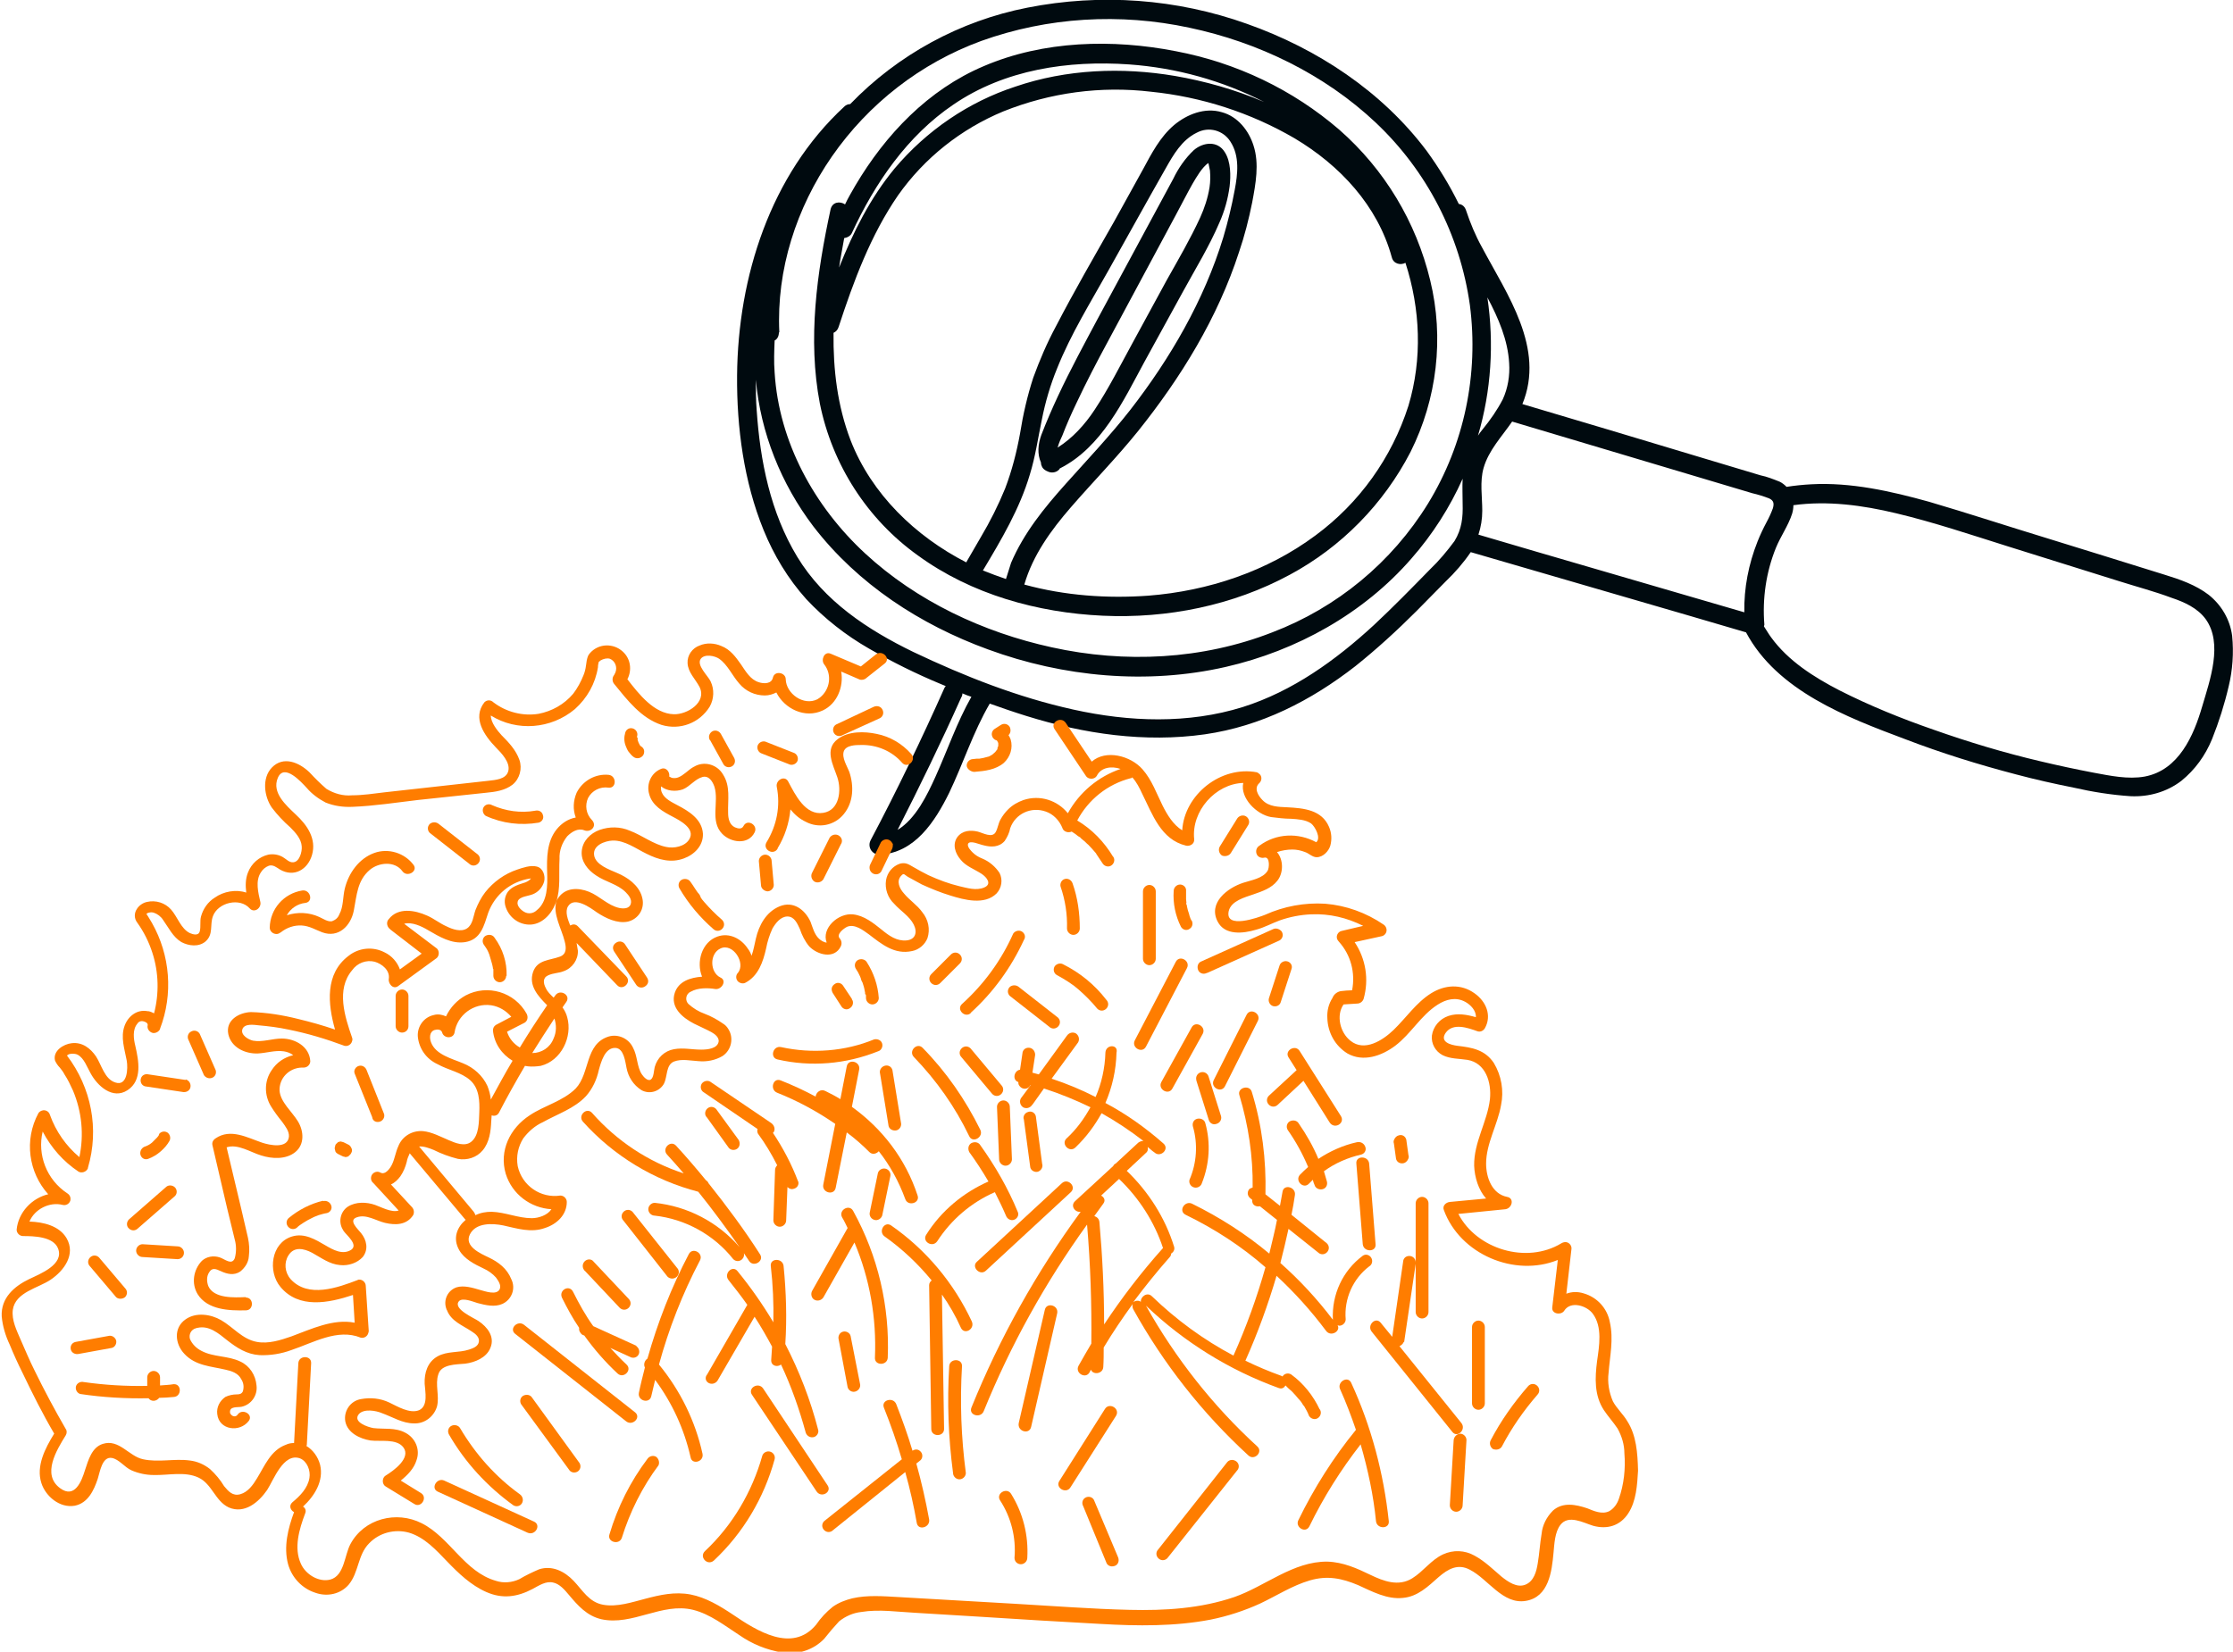
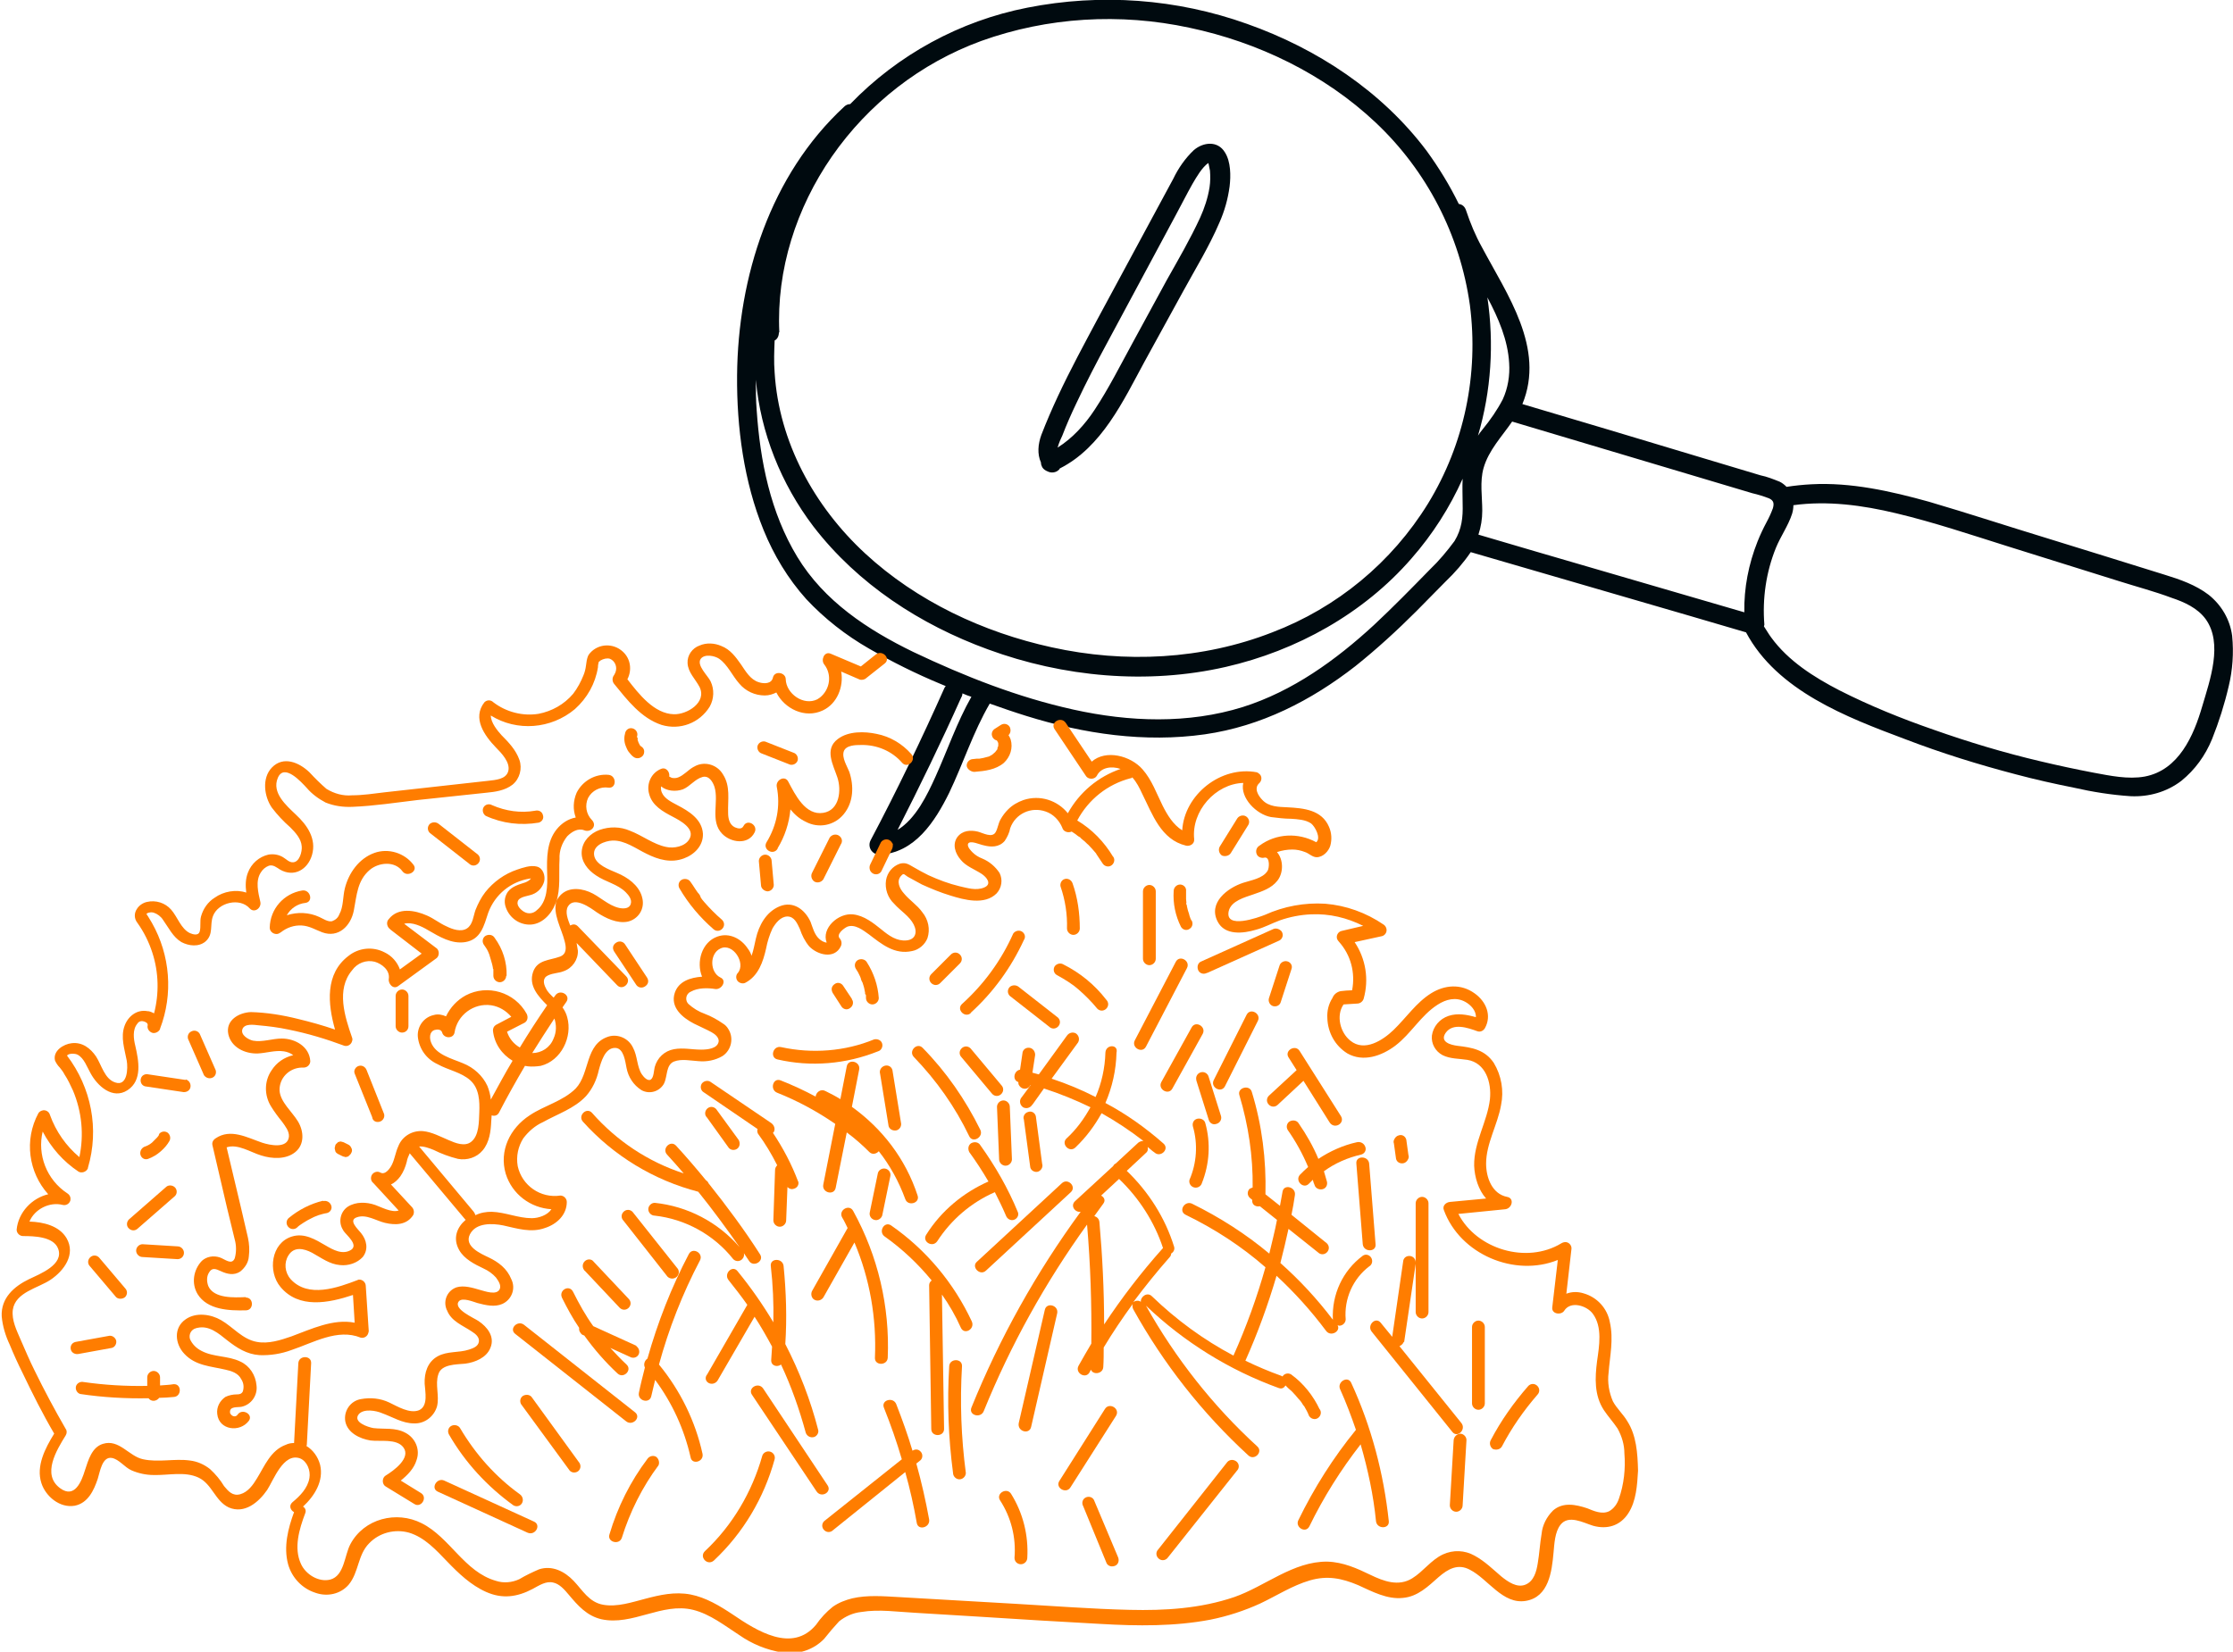
<svg xmlns="http://www.w3.org/2000/svg" id="Слой_1" x="0px" y="0px" viewBox="0 0 523.2 387.1" style="enable-background:new 0 0 523.2 387.1;" xml:space="preserve">
  <style type="text/css"> .st0{fill:#000A0F;} .st1{fill:#FF7D00;} </style>
  <g>
-     <path class="st0" d="M192.1,94.6c2.9,14.3,11.1,27.1,23,35.6c12.5,9.1,28,13.4,43.3,14.1c15.1,0.7,30.5-2.4,43.8-9.6 c12.1-6.5,22-16.6,28.3-28.8c6.2-12.4,7.9-26.7,4.6-40.2c-3.3-13.7-10.7-26-21.3-35.3C302.9,21,289.7,14.7,275.5,12 c-14.8-2.9-31-2.5-45,3.5c-13,5.5-23,16-30.1,28c-0.8,1.4-1.7,2.9-2.4,4.4c-1.2-0.8-3-0.6-3.4,1.2 C191.4,63.9,189.2,79.5,192.1,94.6z M235.7,135.7c-1.8-0.6-3.6-1.3-5.4-2c4.3-7.2,8.6-14.4,11-22.5c1.3-4.2,1.9-8.5,2.8-12.8 c0.8-4.1,2-8.2,3.6-12.1c3.2-8,7.8-15.4,12-22.9c4.5-8,8.9-16,13.4-23.9c1.8-3.2,3.8-6.7,7.3-8.4c2.8-1.5,6.2-0.6,7.9,2.1 c2.2,3.4,1.7,7.6,1,11.3c-0.7,3.8-1.6,7.5-2.7,11.2c-4.5,14.7-12.4,28.3-21.8,40.4c-4.7,6-10,11.6-15.1,17.3s-9.8,11.5-12.8,18.5 C236.5,133.2,236.1,134.4,235.7,135.7z M330,95.1c-3.9,12.2-11.5,22.8-21.8,30.4c-11.3,8.4-25.1,13-39.1,14.1 c-9.7,0.7-19.6,0-29.1-2.6c2-6.9,6.3-12.8,10.9-18.1c5.2-6,10.7-11.6,15.7-17.8c10.1-12.6,18.7-26.6,23.7-42 c1.3-3.8,2.3-7.7,3.1-11.7c0.8-4.3,1.7-9,0.3-13.3c-1.1-3.5-3.7-6.8-7.4-7.8c-4-1.2-8.2,0.5-11.2,3c-3.3,2.8-5.3,6.7-7.3,10.4 L261,52c-4.6,8.1-9.3,16.2-13.6,24.5c-2.1,3.9-3.8,7.9-5.3,12c-1.4,4.3-2.4,8.7-3.1,13.1c-0.8,4.4-1.9,8.7-3.5,12.9 c-1.6,3.9-3.5,7.7-5.7,11.4c-1.1,1.9-2.2,3.8-3.3,5.7c0,0.1-0.1,0.2-0.1,0.2c-11.9-6.1-22.2-16-27.1-28.6c-3.1-8.1-4.1-16.6-4-25.2 c0.5-0.2,1-0.7,1.2-1.4c3.5-10.7,7.5-21.5,13.9-30.8c6.2-8.8,14.8-15.6,24.7-19.7c11-4.4,22.8-6,34.6-4.6 c11.8,1.2,23.3,4.9,33.6,10.9c10.6,6.3,19.5,15.8,22.8,27.9c0.4,1.6,2.1,1.9,3.2,1.3C332.8,72.4,333.3,84.1,330,95.1z M199.6,54.6 c5.4-11.7,13-22.8,23.8-30.1c12-8.2,26.9-10.4,41.2-9.4c11.1,0.8,21.8,3.8,31.6,8.8c-6.8-2.9-13.9-4.9-20.9-6.1 c-12.4-2.1-25.4-1.6-37.4,2.5c-11,3.6-20.8,10.3-28.3,19.2c-5.7,6.9-9.7,14.9-13,23.2c0.1-0.6,0.2-1.3,0.3-1.9 c0.3-1.7,0.6-3.3,0.9-5C198.5,55.7,199.3,55.3,199.6,54.6L199.6,54.6z" />
    <path class="st0" d="M523,149c-0.5-3.8-2.5-7.2-5.5-9.6c-3-2.3-6.7-3.6-10.3-4.7c-9.2-2.9-18.4-5.7-27.7-8.6 c-9.2-2.8-18.3-5.8-27.5-8.5c-9-2.5-18.3-4.6-27.6-4.1c-1.9,0.1-3.9,0.3-5.8,0.6c-0.5-0.5-1-0.9-1.6-1.2c-1.5-0.6-3-1.2-4.5-1.5 l-5-1.5l-10-3l-20.3-6.1l-20.5-6.1c5.4-13.1-3.6-25.7-9.5-36.8c-1.5-2.7-2.7-5.6-3.7-8.6c-0.3-0.9-0.9-1.4-1.7-1.5 c-2.1-4.3-4.6-8.4-7.5-12.4c-10.5-14-25.7-24-42.1-29.8c-16.5-5.9-34.3-7.2-51.5-3.8c-15.8,3.1-30.3,11-41.5,22.6 c-0.5,0-1,0.2-1.4,0.6c-17.3,16-24.9,39.9-25.1,63c-0.1,12.2,1.6,24.9,6.2,36.2c2.4,5.9,5.7,11.4,10,16.2 c4.3,4.6,9.3,8.5,14.7,11.6c5.4,3.1,11,5.9,16.8,8.3c0.4,0.2,0.8,0.3,1.2,0.5c-0.1,0.1-0.2,0.2-0.3,0.4 c-5.4,12.1-11.1,24-17.3,35.7c-0.6,1.1-0.2,2.5,0.9,3.1c0.3,0.2,0.7,0.3,1.1,0.3c8.3-0.3,13.1-7.8,16.4-14.5 c3.3-6.9,5.6-14.2,9.5-20.9c2.8,1,5.7,2,8.6,2.9c13.5,4.2,27.7,6.3,41.8,4.3c13.2-1.9,24.9-7.9,35.3-16c5-4,9.8-8.4,14.3-12.9 c2.3-2.3,4.5-4.6,6.8-6.9c2.2-2.1,4.2-4.4,5.9-6.9l51.2,14.9l13.3,3.9c7.3,13.7,23.6,19.9,37.2,25c8.6,3.3,17.3,6,26.1,8.3 c4.5,1.2,9,2.2,13.5,3.1c4.4,1,8.8,1.7,13.3,2c4.3,0.2,8.5-1,11.9-3.6c3.2-2.6,5.6-5.9,7.2-9.8c1.6-4,2.9-8.1,3.9-12.4 C523.1,157.1,523.4,153,523,149z M353.6,85.1c0.2,2.9-0.3,5.9-1.5,8.5c-1.3,2.5-2.9,4.8-4.7,7c-0.4,0.5-0.8,1-1.1,1.5 c3.1-10.5,3.8-21.6,2.2-32.4C351.1,74.6,353.3,79.7,353.6,85.1z M229.9,9.6C245.5,4,262.4,3,278.7,6.5 c16.1,3.4,31.6,10.9,43.6,22.2c12,11.3,19.8,26.4,22.1,42.8c2.1,16.2-1.3,32.6-9.8,46.5c-8.5,13.8-21.3,24.4-36.5,30.2 c-16.4,6.4-34.5,7.3-51.7,3.5c-16-3.5-31.6-10.8-43.7-22c-11.9-11-20.2-26.1-21.2-42.4c-0.2-2.5-0.1-5,0-7.5c0.6-0.3,1-1,1-1.9 l0.1,0c-0.7-14.7,4-29.2,12.3-41.2C203.5,24.3,215.7,14.8,229.9,9.6z M219.2,182c-1.9,4.2-4.6,9.9-8.9,12.5 c5.2-10.2,10.2-20.5,14.9-31c0.2-0.3,0.3-0.7,0.3-1c0.7,0.3,1.4,0.6,2.1,0.8C224.2,169.3,222,175.8,219.2,182z M335,133.5 c-4.3,4.4-8.6,8.8-13.1,13c-8.9,8.2-19,15.5-30.7,19.2c-12.8,4-26.6,3.5-39.7,0.6s-25.5-7.8-37.5-13.5 c-10.7-5.2-20.9-11.9-27.2-22.3c-6.3-10.4-8.7-22.5-9.5-34.3c-0.2-2.4-0.2-4.8-0.2-7.2c1.1,12.4,5.9,24.4,13.5,34.4 c10.4,13.5,25,23,40.9,28.8c17.7,6.5,37.3,8.3,55.7,4.1c16.6-3.8,32.3-12.5,43.5-25.4c5-5.7,9-12,12-18.7c-0.1,1.9,0,3.8,0,5.8 c0.1,3.3-0.2,6-1.9,8.8C339.1,129.1,337.2,131.4,335,133.5z M360,129.3l-13.6-4c0.6-1.8,0.9-3.7,0.9-5.6c0-3.3-0.6-6.8,0.3-10 c1.2-4.2,4.3-7.4,6.7-10.9l37.2,11.1l19.1,5.7c1.3,0.3,2.6,0.7,3.9,1.2c1.1,0.5,1.2,1.2,0.9,2.3c-0.4,1.1-0.9,2.2-1.5,3.3 c-0.8,1.5-1.5,3-2.1,4.5c-2.1,5.3-3.2,10.9-3.1,16.6L360,129.3z M516,165.5c-2,6.9-5.5,15-13.5,16.5c-3.9,0.7-8.1-0.2-11.9-0.9 c-4.2-0.8-8.4-1.7-12.6-2.7c-8.5-2-16.8-4.5-25-7.4c-7.5-2.6-14.9-5.6-22-9.2c-6-3.1-12-6.9-16-12.4c-0.6-0.8-1.1-1.7-1.7-2.6 c0-0.1,0.1-0.3,0.1-0.4c-0.5-6.1,0.4-12.3,2.7-18c1.1-2.7,2.9-5.2,3.8-8c0.2-0.7,0.3-1.3,0.3-2c8-1.1,16.2,0,24.1,1.9 c8.8,2.1,17.4,5,26,7.7l26.2,8.2c4.1,1.3,8.3,2.4,12.3,3.9c3,1,6.1,2.4,8,5C520.9,150.8,517.8,159.4,516,165.5z" />
    <path class="st0" d="M268.2,84.7l9-16.4c2.9-5.3,6.1-10.5,8.5-16.1c1.2-2.7,2-5.5,2.4-8.5c0.3-2.5,0.3-5.8-1.1-8 c-1.7-2.8-5.1-2.4-7.3-0.5c-2,1.9-3.6,4.2-4.8,6.7c-5.9,10.9-11.8,21.9-17.7,32.8c-3.2,6-6.4,11.9-9.3,18.1c-1.4,3-2.7,6-3.9,9.1 c-0.8,2.2-1,4.5-0.1,6.5c0,0.4,0.1,0.7,0.3,1.1c0.3,0.5,0.8,0.8,1.3,1c0.8,0.4,1.9,0.3,2.6-0.4c0.1-0.1,0.2-0.2,0.2-0.3 C258.2,104.8,263.2,93.9,268.2,84.7z M248.9,102.1c1-2.6,2.1-5.1,3.3-7.6c2.3-4.9,4.8-9.7,7.4-14.5c5.3-9.9,10.7-19.9,16-29.8 c1.3-2.4,2.5-4.8,3.8-7.1c1-1.7,2.2-3.8,3.7-4.9c0,0.1,0.1,0.2,0.1,0.3c0.1,0.5,0.2,1,0.3,1.5c0.1,1.3,0.1,2.6-0.1,3.9 c-0.4,2.5-1.2,4.9-2.2,7.1c-2.3,5-5.1,9.8-7.8,14.6l-8,14.7c-2.9,5.3-5.6,10.7-8.9,15.7c-2.3,3.5-5.2,6.7-8.7,8.9 C248.1,103.8,248.6,102.7,248.9,102.1z" />
  </g>
  <g>
    <path class="st1" d="M381.3,333.1c-1-1.7-2.5-3-3.4-4.7c-0.9-2.1-1.3-4.4-1-6.7c0.3-3.9,1.2-7.8,0.3-11.8c-0.6-3.3-3-5.9-6.2-6.8 c-1.3-0.4-2.7-0.4-4,0.1l1.2-10.5c0.1-0.8-0.6-1.6-1.4-1.6c-0.3,0-0.7,0.1-1,0.3c-8.1,4.9-19.8,1.4-24.1-6.9l11-1.1 c1.6-0.2,2.2-2.6,0.4-2.9c-3.5-0.7-4.9-4.5-4.9-7.8c0-4.7,2.7-9.1,3.5-13.7c0.7-3.4,0.1-6.9-1.7-9.9c-2.1-3.1-5.1-3.6-8.5-4 c-1.6-0.2-4.2-0.9-2.8-3c1.7-2.5,5.3-1.2,7.5-0.4c0.7,0.2,1.3-0.1,1.7-0.7c1.7-3,0.3-6.3-2.4-8.2c-3.2-2.3-7-2-10.2,0 c-3.5,2.2-5.8,5.7-8.8,8.6c-2.5,2.4-6.8,5.2-10.1,2.5c-2.4-1.9-3.4-5.9-1.6-8.5l3.2-0.2c0.7,0,1.3-0.5,1.5-1.1 c1.3-4.6,0.5-9.4-2.1-13.3l6.4-1.4c0.8-0.2,1.3-1.1,1-1.9c-0.1-0.3-0.3-0.6-0.6-0.8c-4.1-2.8-8.8-4.5-13.7-4.9 c-4.8-0.3-9.7,0.6-14.1,2.6c-1.5,0.6-9.5,3.5-8.5-0.9c0.6-2.4,3.8-3.2,5.8-3.9s4.2-1.4,5.6-3.2c1.5-1.9,1.4-5-0.1-6.7 c1.2-0.4,2.4-0.6,3.6-0.6c1,0,2,0.2,3,0.6c0.9,0.3,1.7,1.2,2.7,1.2c1.5,0,2.8-1.4,3.2-2.7c0.4-1.5,0.3-3-0.3-4.4 c-1.7-4-5.9-4.4-9.8-4.6c-2-0.1-4.3-0.1-5.8-1.7c-1-1-2.1-2.8-0.7-4c0.6-0.6,0.6-1.6,0-2.1c-0.2-0.2-0.4-0.3-0.6-0.4 c-8.4-1.6-17,5.2-17.5,13.6c-2.1-1.3-3.5-3.6-4.6-5.8c-1.4-2.8-2.5-6-4.7-8.5c-2.8-3.2-8.6-4.7-11.9-1.8l-6.1-9.1 c-1.1-1.6-3.7-0.1-2.6,1.5l7.3,10.9c0.4,0.7,1.4,0.9,2.1,0.5c0.2-0.1,0.4-0.3,0.5-0.5c1-2,3.5-2.3,5.5-1.6c0,0,0.1,0,0.1,0 c-5.3,1.8-9.7,5.5-12.4,10.4c-2.4-3-6.5-4.4-10.4-3.1c-1.4,0.5-2.6,1.2-3.6,2.2c-0.7,0.7-1.3,1.5-1.8,2.4c-0.5,0.9-0.6,2-1.1,2.9 c-0.8,1.5-3,0.2-4.2-0.1c-1.7-0.4-3.6-0.3-4.8,1.3c-1.2,1.7-0.5,3.8,0.8,5.3c1.2,1.5,3.2,2.2,4.9,3.3c1.2,0.8,2.5,2.4,0.6,3.2 s-4,0.1-5.8-0.3c-2.5-0.6-4.9-1.5-7.3-2.6c-1.2-0.6-2.3-1.2-3.5-1.9s-1.8-1.1-3.1-0.8c-1.8,0.6-3,2.1-3.3,3.9 c-0.3,2,0.4,4.1,1.9,5.5c1.5,1.7,3.6,2.9,4.6,4.9c0.9,1.8,0.4,3.5-1.7,3.7c-2.3,0.2-4.1-1.1-5.8-2.5c-2-1.6-4.1-3.3-6.7-3.6 c-3.5-0.4-7.5,3.3-6.2,6.6c-0.6,0-1.4-0.5-1.8-0.9c-1.1-1-1.5-2.7-2-4c-1.3-2.8-4-4.9-7.2-3.6s-4.9,4.5-5.6,7.6 c-0.3,1.2-0.5,2.6-1,4c-0.2-0.6-0.5-1.2-0.9-1.7c-1.5-2.3-4.3-3.8-7.1-2.8c-3.7,1.3-5,6-3.6,9.4c-2.8,0.2-5.5,1.1-6.4,3.8 c-1.1,3.4,1.8,5.8,4.5,7.2c1.4,0.7,2.8,1.3,4.1,2c0.9,0.5,1.7,1.2,1.7,2.1c-0.2,1.8-2.7,2-4.1,2c-2.2,0-4.2-0.5-6.4-0.1 c-2.2,0.4-3.9,2-4.5,4.2c-0.2,0.8-0.2,2.4-0.9,2.9s-1.7-0.6-2.1-1.2c-1.2-1.8-1-4.3-2.1-6.3c-1-2.1-3.4-3.2-5.6-2.6 c-5.7,1.7-4.4,8.6-7.8,12.2c-3,3-7.4,4-10.8,6.3c-4.6,3-7.2,8.3-5.6,13.7c1.5,4.8,5.8,8,10.7,8.3c-0.9,1.4-3,2.1-4.6,2.1 c-3.2,0-6.2-1.4-9.4-1.5c-1.3,0-2.6,0.2-3.8,0.8c-0.1-0.3-0.2-0.5-0.4-0.8l0,0l-12.8-15.3c1.1-0.1,2.4,0.4,3.4,0.8 c1.8,0.9,3.7,1.6,5.7,2.1c2.1,0.4,4.4-0.3,5.8-2c1.6-1.9,1.9-4.5,2-6.8c0-0.5,0.1-0.9,0.1-1.4c0.6,0.2,1.3,0.1,1.7-0.6v0 c1.9-3.7,4-7.4,6.1-11c0.9,0.2,1.9,0.2,2.9,0.1c0.3,0,0.6-0.1,0.8-0.1c4.8-1.2,7.5-6.8,6.2-11.4c-0.2-0.8-0.6-1.6-1.1-2.3 c0.3-0.4,0.6-0.9,0.9-1.3c1.1-1.6-1.5-3.1-2.6-1.5c-0.1,0.2-0.2,0.3-0.4,0.5c-0.7-0.7-1.4-1.3-1.8-2.2c-0.6-1.1-0.8-2.4,0.5-3 s2.5-0.5,3.7-1c2-0.7,3.4-2.7,3.3-4.8c-0.1-0.6-0.2-1.2-0.3-1.8l9.5,9.9c1.3,1.4,3.5-0.7,2.1-2.1l-11.3-11.7 c-0.6-0.6-1.2-0.5-1.8-0.2c-0.5-1.3-1.3-3.2-0.5-4.5c1.5-2.4,5.3,0.4,6.7,1.4c2.1,1.4,4.8,2.7,7.3,2.2c2.5-0.6,4-3,3.4-5.5 c0-0.1-0.1-0.2-0.1-0.4c-0.8-2.7-3.4-4.5-5.8-5.5c-1.8-0.8-5.1-1.9-5.4-4.2c-0.3-2.3,2.5-3.3,4.3-3.4c2.9-0.1,5.5,1.9,8,3.1 c2.8,1.4,5.7,2.2,8.7,1.1c2.5-0.9,4.6-3,4.5-5.8c-0.2-3.4-3.3-5.3-6-6.7c-1.3-0.7-3-1.5-3.6-2.9c-0.2-0.4-0.3-1-0.2-1.5 c1.3,1.1,3.4,1.3,5.1,0.7c1.7-0.7,2.8-2.4,4.6-2.9c1.5-0.4,2.4,1.1,2.8,2.3c1.1,3.6-1.1,8,1.8,11c2,2.1,6.1,2.7,7.6-0.3 c0.9-1.7-1.7-3.3-2.6-1.5v0c-0.4,0.8-1.3,0.6-2,0.3c-1.3-0.6-1.6-2.1-1.6-3.4c-0.1-3.1,0.6-6.2-1.2-9c-1.4-2.4-4.5-3.2-6.8-1.8 c-0.1,0-0.1,0.1-0.2,0.1c-1.2,0.7-2.2,1.9-3.5,2.4c-0.5,0.2-1,0.2-1.5,0.1c-0.2-0.1-0.4-0.2-0.6-0.3c0.2-1-0.7-2.3-1.9-1.8 c-2.3,0.9-3.5,3.5-2.8,5.9c0.7,2.7,3.2,4.1,5.5,5.3c1.7,0.9,5.4,2.8,3.9,5.3c-1,1.7-3.6,2.2-5.4,1.8c-3-0.6-5.6-2.7-8.5-3.8 c-2.3-1-4.8-1-7.1-0.2c-2.2,0.8-4,2.6-4.2,5s1.4,4.4,3.4,5.7c2.2,1.5,5,2,6.9,3.9c0.7,0.7,1.5,1.7,1.2,2.7c-0.3,1.2-1.7,1.2-2.7,1 c-2.7-0.6-4.6-2.8-7.1-3.8c-2.5-1-5.4-1-7.1,1.3c-0.3,0.4-0.5,0.8-0.6,1.2c1.1-3.3,0.6-6.7,0.8-10.2c-0.1-1.9,0.6-3.8,1.8-5.3 c1-1,2.5-2,4-1.4c1.5,0.6,3.1-1,1.8-2.4c-1.4-1.4-1.7-3.5-0.9-5.2c0.9-1.7,2.8-2.7,4.8-2.4c1.9,0.2,1.9-2.8,0-3 c-3.1-0.3-6.1,1.4-7.5,4.2c-0.8,1.9-0.9,3.9-0.2,5.8c-1.7,0.3-3.3,1.3-4.5,2.8c-2.3,2.9-2.3,6.7-2.2,10.2c0.1,2.9,0.1,6.7-2.4,8.7 c-0.8,0.8-2,1-3,0.4c-0.7-0.4-1.8-1.4-1.5-2.4c0.3-1.2,2.6-1.3,3.5-1.7c1.3-0.5,2.3-1.6,2.7-3c0.3-1.3-0.2-3.1-1.7-3.5 c-1.5-0.4-3.4,0.3-4.6,0.7c-3,1-5.6,2.9-7.5,5.3c-1,1.3-1.7,2.7-2.3,4.2c-0.5,1.4-0.6,3.4-2,4.3s-3.4,0.2-4.8-0.5 c-1.6-0.7-2.9-1.8-4.5-2.5c-2.9-1.3-6.8-2-9,0.8c-0.6,0.6-0.5,1.6,0.1,2.2c0.1,0.1,0.2,0.1,0.2,0.2l7.4,5.7l-5.1,3.7 c-0.6-1.7-1.9-3.2-3.6-4c-2.7-1.4-6-1.1-8.4,0.8c-5.6,4.2-4.9,11.3-3.2,17.3c-2.9-1-5.8-1.8-8.7-2.5c-3.6-0.9-7.3-1.5-11-1.6 c-2.8,0.1-6,1.9-5.3,5.2c0.7,3.1,3.9,4.6,6.9,4.5c2-0.1,4.1-0.8,6.1-0.5c0.7,0.1,1.6,0.4,2.2,0.9c-2.1,0.5-3.9,1.7-5.1,3.6 c-1.7,2.5-1.7,5.8-0.1,8.4c0.8,1.3,1.7,2.5,2.6,3.6c0.7,1,1.7,2.2,1.6,3.5c-0.3,2.9-4.5,2-6.3,1.4c-3.5-1.2-7.4-3.4-10.9-1 c-0.6,0.4-0.9,1-0.7,1.7l3.4,14.6c0.6,2.5,1.2,4.9,1.8,7.4c0.4,1.4,0.4,3,0,4.4c-0.7,1.7-2.3,0.2-3.5-0.2c-1.5-0.5-3.1-0.2-4.2,0.8 c-2,2.1-2.5,5.3-1,7.8c2.3,3.7,7.4,3.9,11.3,3.8c1.9,0,1.9-3,0-3l0-0.1c-2.6,0.1-7.5,0.4-8.8-2.6c-0.4-1.1-0.4-2.3,0.2-3.2 c0.7-1.2,1.6-0.8,2.7-0.3c1.5,0.7,3.1,1.1,4.6,0.1c1.1-0.9,1.9-2.1,2-3.5c0.2-1.5,0.1-3-0.2-4.4c-0.5-2.3-1.1-4.6-1.6-6.9 l-3.4-14.3c2.6-0.9,5.7,1.2,8.1,1.9c2.5,0.8,5.8,1,8-0.8s2-4.9,0.6-7.2s-4.1-4.5-4.3-7.2c-0.1-2.9,2.2-5.3,5.2-5.4 c0.2,0,0.3,0,0.5,0c0.8,0,1.5-0.7,1.5-1.5c-0.2-3.4-3.5-5.3-6.7-5.3c-2.2,0-4.5,0.9-6.7,0.5c-1-0.2-3-1.3-2.5-2.7s2.8-1,3.8-0.9 c2.3,0.2,4.7,0.5,7,1c4.5,0.9,8.8,2.2,13.1,3.8c0.8,0.2,1.6-0.3,1.8-1.1c0.1-0.3,0.1-0.5,0-0.8c-1.7-4.9-3.8-11.3,0-15.8 c1.2-1.7,3.3-2.5,5.3-2c1.7,0.5,3.6,2,3.3,4c-0.2,1.1,1,2.6,2.2,1.7l8.8-6.4c0.7-0.4,0.9-1.4,0.5-2.1c-0.1-0.2-0.3-0.4-0.5-0.5 l-7.4-5.6c1.8-0.5,4.1,0.6,5.6,1.5c2.6,1.5,5.5,3.3,8.7,2.8c3.7-0.6,4.4-3.9,5.4-6.9c1.6-4.3,5.3-7.3,9.8-8c0,0,0.1,0,0.2,0 c-0.3,0.4-0.8,0.7-1.3,0.9c-1.5,0.5-3.1,0.9-4.1,2.2c-0.7,1-0.9,2.2-0.6,3.3c0.7,2.5,2.9,4.3,5.5,4.4c2.9,0.1,5.2-2.3,6.2-4.8 c0.1-0.3,0.2-0.5,0.3-0.8c-1,3,1.2,6.6,1.9,9.5c0.4,1.5,0.5,3-1.1,3.6c-2.4,0.9-5.3,0.7-6.3,3.6c-1.1,3.2,1.2,5.7,3.3,7.8 c-2.2,3.2-4.4,6.6-6.4,9.9c-1.4-0.8-2.5-2.1-3-3.7l4.1-2.1c0.7-0.4,0.9-1.3,0.5-2.1c-2.8-5.1-9.2-7-14.3-4.3 c-2,1.1-3.6,2.8-4.6,4.9c-0.9-0.4-1.9-0.6-2.9-0.3c-2.3,0.5-3.9,2.7-3.7,5.1c0.3,2.8,2,5.2,4.6,6.4c2.5,1.4,5.6,1.9,7.7,3.8 c2.1,1.9,2.2,4.9,2.1,7.5c-0.1,2.1,0,5.4-1.9,6.9c-1.5,1.2-3.7,0.3-5.3-0.4c-1.9-0.8-3.9-1.9-6-2.1c-2.5-0.2-4.9,1.2-5.8,3.6 c-0.6,1.3-0.8,2.8-1.4,4.1c-0.4,0.9-1.6,2.7-2.8,2c-0.7-0.4-1.6-0.1-2,0.6c-0.3,0.6-0.2,1.3,0.2,1.7l0.3,0.3l0,0c0,0,0,0,0,0 l5.8,6.3c-1.6,0.6-4.3-0.9-5.5-1.3c-2-0.7-4.5-0.8-6.4,0.4c-1.8,1.2-2.3,3.7-1.1,5.5c0,0.1,0.1,0.1,0.1,0.2c0.7,1,3.5,3.2,1.8,4.4 c-2,1.3-4.3,0-6-1c-2.4-1.4-5-3-7.9-2.1c-4.9,1.5-5.7,8.2-2.7,11.8c4.3,5.2,11.3,3.8,17,1.9l0.4,6.5c-5-1-10.2,1.5-14.8,3.2 c-2.6,0.9-5.4,1.8-8.1,1.3c-3.4-0.6-5.6-3.5-8.4-5.1c-2.4-1.4-5.9-1.9-8.3-0.2c-2.9,2-2.5,5.8-0.3,8.1c2.6,2.8,6.2,2.9,9.6,3.7 c1.4,0.3,3,0.8,3.7,2.2c0.6,0.9,0.7,1.9,0.4,2.9c-0.3,0.6-0.8,0.7-1.4,0.7c-0.9,0-1.9,0.2-2.7,0.6c-1.3,0.9-2.1,2.4-1.9,4 c0.4,3.8,5.3,4.4,7.4,1.6c1.1-1.5-1.5-3-2.6-1.5c-0.3,0.5-0.9,0.6-1.4,0.2c-0.2-0.2-0.4-0.4-0.4-0.6c-0.2-1.6,1.8-1.2,2.7-1.4 c2.3-0.5,3.8-2.7,3.5-5c-0.2-2.4-1.6-4.6-3.8-5.6c-2.9-1.4-6.3-1-9.1-2.5c-1.2-0.6-2.2-1.6-2.7-2.8c-0.3-1.1,0.3-2.2,1.4-2.5 c0.1,0,0.2-0.1,0.4-0.1c2.7-0.6,4.9,1.3,6.9,2.9c2.3,1.8,4.6,3.3,7.6,3.5c2.5,0.1,5.1-0.3,7.5-1.2c5.1-1.7,10.8-5.1,16.2-2.9 c0.8,0.2,1.6-0.3,1.8-1.1c0-0.1,0.1-0.3,0.1-0.4l-0.7-10.6c0-0.8-0.7-1.5-1.5-1.5c-0.1,0-0.3,0-0.4,0.1c-4.7,1.8-11.6,4.3-15.7-0.2 c-1.4-1.6-1.6-3.9-0.5-5.6c1.3-2.1,3.6-1.6,5.5-0.6c2.2,1.2,4.1,2.7,6.6,2.9c2,0.2,4-0.5,5.3-1.9c1.4-1.8,0.9-4-0.4-5.6 c-0.7-0.9-3.1-3-1-3.7c2.2-0.8,4.5,0.8,6.6,1.3c2.5,0.6,5.1,0.5,6.6-1.8c0.3-0.6,0.2-1.3-0.2-1.8l-5-5.4c0.9-0.4,1.6-1.1,2.2-1.9 c0.7-1,1.2-2.2,1.5-3.4c0.1-0.7,0.4-1.3,0.7-2l13,15.5c0,0,0.1,0,0.1,0.1c-2,1.7-3.1,4.3-1.5,7.1c1.2,2.1,3.6,3.3,5.7,4.3 c1.1,0.5,2.1,1.2,2.9,2.1c0.5,0.7,1.3,1.8,0.9,2.7c-0.7,1.6-3.5,0.5-4.7,0.2c-1.7-0.5-3.7-1.1-5.4-0.6c-2.1,0.7-3.2,3-2.4,5.1 c0,0.1,0,0.1,0.1,0.2c1,2.7,3.7,3.6,5.9,5.1c0.8,0.5,1.8,1.3,1.6,2.4s-1.4,1.5-2.3,1.8c-2.4,0.8-5.1,0.3-7.4,1.6 c-2.3,1.3-3.1,3.8-3,6.4c0.1,1.8,0.9,5.2-1.3,6.2c-2.2,0.9-5.1-0.9-7-1.8c-2.1-1-4.4-1.2-6.6-0.8c-2.5,0.4-4.1,2.8-3.7,5.2 c0.5,2.7,3.4,4.1,5.9,4.5c2.2,0.3,6.1-0.5,7.7,1.6c1.9,2.5-2.3,5.5-4.1,6.6c-0.7,0.4-0.9,1.4-0.5,2.1c0.1,0.2,0.3,0.4,0.5,0.5 l6.7,4.1c1.6,1,3.2-1.6,1.5-2.6l-4.7-2.9c1.6-1.3,3.1-2.8,3.7-4.8c0.9-2.5-0.3-5.2-2.6-6.4c-2.4-1.3-5-0.8-7.5-1.1 c-1.2-0.2-5-1.4-3.4-3.3c1.2-1.3,4-0.8,5.4-0.2c2.5,0.9,4.8,2.4,7.5,2.4c2.5,0.1,4.7-1.6,5.4-4c0.6-2.5-0.5-5.1,0.3-7.5 c0.7-2.4,4.2-2.3,6.3-2.5c2.3-0.3,5-1.4,5.9-3.7c1.1-2.6-0.7-4.9-2.8-6.3c-1-0.7-6-2.8-4.6-4.6c0.8-1,3.4,0.1,4.4,0.4 c1.9,0.5,4,1,5.8,0.2c2.2-1,3.2-3.6,2.1-5.8c-1-2.5-3-4-5.3-5.1c-1.9-0.9-5.8-2.6-4.4-5.4s5.3-2.6,7.8-2.1c3.2,0.7,6.5,1.8,9.8,0.6 c2.8-0.9,5.1-3.1,5.1-6.1c0-0.8-0.7-1.5-1.5-1.5c-4.6,0.7-9-2.3-10-6.9c-0.4-2.3,0.1-4.6,1.3-6.5c1.2-1.6,2.8-3,4.6-3.8 c3.4-1.9,7.4-3.2,10.1-6.1c1.5-1.7,2.5-3.8,3-6.1c0.5-1.8,1.4-5.3,3.9-5.2c2,0.1,2.3,3.3,2.6,4.7c0.4,2.1,1.6,4,3.5,5.2 c1.8,1,4.1,0.4,5.2-1.4c0-0.1,0.1-0.1,0.1-0.2c0.8-1.6,0.4-4.3,2.3-5.1c1.8-0.7,3.9-0.2,5.7-0.1c2,0.2,4-0.2,5.7-1.2 c2.1-1.4,2.7-4.3,1.3-6.4c-0.3-0.5-0.7-0.9-1.2-1.2c-1.3-0.9-2.7-1.7-4.3-2.3c-1.4-0.5-2.7-1.3-3.8-2.3c-0.7-0.7-0.7-1.9,0.1-2.6 c0.1-0.1,0.3-0.2,0.5-0.3c1.6-0.9,3.9-0.9,5.7-0.6c1.5,0.2,2.8-2,1.2-2.7c-2.5-1.2-2.6-5.6,0-6.8c2.9-1.4,6,3.4,4.1,5.7 c-0.6,0.6-0.5,1.6,0.1,2.1c0.5,0.4,1.2,0.5,1.7,0.2c3-1.6,4.1-4.9,4.8-8c0.3-1.6,0.8-3.2,1.5-4.7c0.7-1.2,1.9-2.8,3.5-2.8 s2.3,1.6,2.9,2.9c0.5,1.5,1.2,2.9,2.2,4.1c1.9,2,5.9,3.1,7.4,0c0.3-0.6,0.2-1.3-0.2-1.8c-1-1,0.9-2.4,1.7-2.8 c1.8-0.7,3.7,0.8,5.1,1.8c3,2.3,6,4.8,10.1,3.9c1.6-0.3,3-1.5,3.6-3c0.7-2.1,0.2-4.4-1.2-6.1c-1.2-1.7-3-2.8-4.3-4.4 c-1-1.1-1.9-2.9-0.6-4.2c0.6-0.7,0.8-0.1,1.5,0.3c1.1,0.6,2.2,1.2,3.3,1.8c2.2,1,4.4,1.9,6.7,2.6c3.2,1,8,2.3,10.8-0.5 c1.2-1.3,1.5-3.2,0.7-4.8c-1-1.5-2.4-2.7-4.1-3.4c-0.8-0.3-1.6-0.8-2.2-1.4c-0.4-0.4-1.3-1.3-1.1-2c0.4-1,2.9,0.2,3.6,0.3 c1.8,0.5,3.7,0.5,5-1c0.6-0.9,1.1-1.9,1.3-3c1.2-3.4,4.9-5.1,8.3-3.9c1.8,0.6,3.2,2.1,3.9,3.8c0.2,0.8,1.1,1.2,1.9,1 c0.1,0,0.2-0.1,0.3-0.1c0.3,0.2,0.6,0.4,0.9,0.6l0.5,0.4l0.3,0.2c0,0,0.2,0.1,0.2,0.1c0.1,0,0.1,0.1,0.1,0.1l0.3,0.3 c0.2,0.1,0.3,0.3,0.5,0.4c0.4,0.3,0.7,0.7,1.1,1c0.6,0.6,1.2,1.3,1.8,2c0,0,0.1,0.2,0.1,0.2l0.2,0.3l0.4,0.6 c0.3,0.4,0.5,0.8,0.8,1.2c0.4,0.7,1.3,1,2,0.6s1-1.3,0.6-2c0,0,0-0.1-0.1-0.1h0c-2.1-3.5-4.9-6.4-8.4-8.5c2.6-4.9,7.1-8.5,12.5-9.9 c0.2,0,0.3-0.1,0.4-0.2c1,1.1,1.7,2.5,2.3,3.8c2.4,4.8,4.4,10.8,10.3,12.2c0.9,0.2,2-0.4,1.9-1.5c-0.7-6.6,5-13,11.5-13.2 c-0.8,3.5,3.1,7.4,6.5,8c1.6,0.2,3.2,0.4,4.7,0.4c1.5,0.1,3.4,0.2,4.7,1.1c0.9,0.7,2.4,3.4,1.2,4.4c-4.2-2.3-9.4-2.1-13.3,0.8 c-0.7,0.4-1,1.3-0.6,2.1c0.3,0.6,1.1,0.9,1.8,0.7c1.3-0.2,1.1,2.5,0.7,3.1c-1.1,1.8-3.9,2.2-5.7,2.8c-3.7,1.2-8.3,4.7-6,9.1 c1.7,3.3,6,2.8,9,1.9c1.9-0.5,3.7-1.5,5.6-2.2c2.3-0.8,4.8-1.3,7.3-1.4c4.3-0.2,8.4,0.8,12.2,2.7l-5.1,1.2c-0.8,0.2-1.3,1.1-1,1.9 c0.1,0.2,0.2,0.4,0.4,0.6c2.8,3.1,3.9,7.3,3.1,11.4c-0.9,0-1.8,0.1-2.7,0.2c-0.9,0.2-1.6,0.8-1.9,1.6c-0.9,1.4-1.3,3-1.2,4.7 c0.1,3.4,1.8,6.5,4.7,8.3c3.7,2.1,8,0.6,11.2-1.8c3.7-2.8,6-7.1,9.9-9.6c2-1.3,4.3-1.9,6.5-0.7c1.3,0.7,2.6,2.1,2.5,3.6 c-2.1-0.6-4.3-1-6.4-0.3c-2.1,0.7-3.6,2.5-3.9,4.6c-0.2,1.9,0.8,3.7,2.5,4.6c1.8,0.9,3.9,0.8,5.8,1.1c4.3,0.7,5.7,5.3,5.3,9.2 c-0.6,5.3-3.8,10.1-3.7,15.6c0.1,2.7,1,5.7,2.8,7.7l-8.5,0.8c-0.9,0.1-1.8,0.9-1.4,1.9c3.8,10.4,16.6,15.8,26.7,11.7l-1.3,11.1 c-0.2,1.6,2.1,1.9,2.8,0.8c1.5-2.4,5.3-1.2,6.7,0.7c2.3,3.1,1.5,7.6,1,11.1c-0.5,3.9-0.7,8,1.6,11.5c1,1.5,2.2,2.8,3.2,4.3 c1,1.8,1.6,3.8,1.6,5.8c0.3,3.6-0.1,7.3-1.3,10.7c-0.4,1.2-1.2,2.3-2.3,2.9c-1.7,0.8-3.6-0.1-5.1-0.7c-2.7-0.9-5.7-1.5-8,0.5 c-1.5,1.5-2.5,3.4-2.7,5.5c-0.4,2.3-0.5,4.6-0.9,6.9c-0.3,1.9-0.9,4.2-2.9,5s-4.1-0.7-5.6-1.9c-2-1.7-3.9-3.6-6.3-4.9 c-2.3-1.3-5-1.4-7.4-0.3c-2.8,1.3-4.6,4-7.2,5.6c-3.2,2-6.7,0.7-9.8-0.8s-6.4-3-10.1-3.1c-8-0.1-14.6,5.8-21.8,8.3 c-7.9,2.7-16.3,3.2-24.5,3c-8.8-0.2-17.7-0.9-26.5-1.4l-27.7-1.6c-3.6-0.2-7.3-0.5-10.8,0.3c-1.6,0.4-3.2,1-4.6,2 c-1.5,1.2-2.8,2.6-3.9,4.2c-5.6,6.7-13.9,1.4-19.5-2.4c-3-2-6.3-4-9.9-4.7c-3.7-0.7-7.2,0.1-10.6,1c-3.1,0.8-6.6,2-9.9,1.4 s-4.8-3.4-6.9-5.6s-5-3.7-8.1-2.7c-1.6,0.7-3.1,1.4-4.6,2.3c-1.7,0.8-3.7,1-5.5,0.4c-7.4-2.1-10.8-10.2-17.4-13.5 c-5.9-3-13.5-1.1-16.7,4.9c-1.4,2.6-1.4,7.4-4.7,8.3c-2.7,0.7-5.8-1.2-6.9-3.7c-1.7-3.7-0.4-8.1,1-11.8c0.3-0.7,0-1.3-0.5-1.6 c2.7-2.5,4.9-6,4-9.8c-0.5-1.9-1.7-3.5-3.2-4.4c0.1-0.2,0.1-0.3,0.1-0.5l1-18.9c0.1-1.9-2.9-1.9-3,0l-1,18.7 c-0.6,0-1.3,0.1-1.9,0.4c-3.6,1.3-5,5-6.8,7.9c-0.9,1.5-2.1,3.2-3.9,3.7s-2.8-0.7-3.8-1.9c-0.9-1.5-2-2.8-3.3-4 c-1.4-1.1-3-1.8-4.7-2c-3.6-0.5-7.4,0.5-11-0.3c-3.3-0.7-5.6-4.8-9.4-3.6c-2.6,0.8-3.4,3.8-4.2,6.2c-0.8,2.6-2.4,6.7-5.8,4.2 c-4.4-3.2-0.8-9,1.3-12.4c0.3-0.5,0.3-1.1,0-1.5c-2.6-4.5-5-9-7.3-13.7c-1.2-2.4-2.2-4.8-3.3-7.3c-0.9-2.1-2.1-4.5-1.8-6.9 c0.6-4.2,6-5.1,8.9-7.1c3.1-2.1,5.9-5.9,3.7-9.7c-1.7-2.9-5.4-3.8-8.7-3.9c1.2-2.9,4.7-4.7,7.8-3.9c0.8,0.2,1.6-0.3,1.8-1.1 c0.1-0.6-0.1-1.2-0.7-1.6c-4.9-3.2-7.1-9.1-5.8-14.5c2,3.8,4.8,7,8.4,9.4c0.7,0.4,1.7,0.1,2.1-0.6c0.1-0.1,0.1-0.2,0.1-0.3 c2.7-9.1,0.8-18.8-4.9-26.3c0.4-0.6,2-0.5,2.5-0.2c1.5,0.8,2.2,2.9,3,4.3c1.6,3,5.2,6.3,8.7,4s2.6-6.9,1.8-10.4 c-0.4-1.6-0.7-3.8,0.5-5.2c0.3-0.5,0.9-0.7,1.5-0.5c0.4,0.1,1,0.4,0.9,0.9c-0.2,0.8,0.4,1.6,1.2,1.8c0.7,0.1,1.4-0.3,1.7-0.9l0,0 c0,0,0-0.1,0-0.1c3.1-8.1,2.4-17.2-1.9-24.8c-0.3-0.5-0.6-1-0.9-1.5c-0.1-0.2-0.3-0.4-0.4-0.6c0.1-0.1,0.4-0.3,0.6-0.3 c0.4-0.1,0.7-0.1,1.1,0c0.9,0.3,1.7,0.9,2.2,1.7c1.3,1.8,2.3,4,4.3,5.2c1.7,0.9,4,1.2,5.6-0.1c2-1.7,1-3.9,1.8-6 c1.2-3.2,6.3-4.4,8.6-1.8c1.1,1.2,2.8-0.1,2.5-1.5c-0.5-2.2-1.2-4.9,0.1-6.9c0.4-0.7,1.1-1.3,1.9-1.6c1-0.3,1.8,0.4,2.6,0.9 c3.3,1.9,6.5,0,7.5-3.4c1.1-3.8-1.1-7-3.8-9.5c-2.2-2.1-5.7-5.1-4.2-8.6s5.5,1,6.8,2.4c1.2,1.4,2.7,2.5,4.4,3.4 c2,0.8,4.1,1.1,6.3,1c5.1-0.2,10.2-1,15.3-1.6l16-1.7c2.1-0.2,4.4-0.5,6.2-1.9c1.7-1.4,2.3-3.8,1.6-5.8c-0.8-2.3-2.5-4.1-4.2-5.8 c-0.9-1-2.5-2.9-2.5-4.6c6.1,3.8,14.1,3.2,19.7-1.5c2.9-2.6,4.8-6,5.4-9.8c0-0.5,0.1-0.9,0.2-1.3c0.1,0,0.4-0.3,0.4-0.3 c0.7-0.4,1.5-0.6,2.2-0.4c1.2,0.5,1.8,1.9,1.3,3.2c-0.1,0.2-0.2,0.4-0.3,0.6c-0.5,0.6-0.5,1.5,0,2.1c3.1,3.8,6.3,8,11.1,9.6 c4.3,1.3,8.9-0.4,11.3-4.3c1-1.8,1.1-4,0.2-5.9c-0.6-1.3-3.4-3.8-2.3-5.3c0.9-1.2,3.3-0.7,4.3,0c2,1.4,3.1,4,4.7,5.8 c1.5,1.8,3.7,2.8,6,2.8c1,0,1.9-0.3,2.7-0.7c1.9,3.8,6.7,6.2,10.9,4.2c3.4-1.6,4.9-5.6,4.3-9.1l4.4,1.9c0.5,0.1,1.1,0,1.5-0.4 l4.3-3.4c1.5-1.2-0.6-3.3-2.1-2.1l-3.5,2.8l-7.1-3c-1.5-0.6-2.3,1.5-1.5,2.5c1.9,2.4,1.4,5.9-1,7.8c-0.2,0.1-0.4,0.3-0.6,0.4 c-3.2,1.6-7.3-1.3-7.4-4.7c0-1.6-2.6-2.1-3-0.4c-0.3,1.5-2.1,1.5-3.3,1.1c-2-0.6-3.1-2.6-4.2-4.2c-1.2-1.7-2.5-3.5-4.6-4.3 c-1.6-0.7-3.5-0.8-5.1-0.1c-1.7,0.6-2.9,2.3-2.8,4.1c0.1,2.2,1.8,3.7,2.8,5.6c1.8,3.6-2.9,6.5-6,6.4c-4.6-0.1-8.2-4.7-10.9-8.2 c1.1-2.1,0.8-4.8-1.1-6.5c-2.2-2-5.6-1.9-7.6,0.3c-0.2,0.2-0.4,0.5-0.5,0.7c-0.3,0.7-0.4,1.5-0.5,2.3c-0.1,0.8-0.3,1.6-0.6,2.3 c-0.6,1.5-1.4,3-2.4,4.3c-2.1,2.5-5,4.1-8.1,4.7c-3.7,0.6-7.6-0.4-10.6-2.7c-0.6-0.6-1.5-0.6-2.1,0c-2.9,3.7,0,7.8,2.7,10.6 c1.3,1.3,3.4,3.5,2.9,5.5s-3.1,2.1-4.7,2.3c-5.4,0.6-10.8,1.2-16.2,1.8l-8.1,0.9c-2.5,0.3-5.1,0.7-7.6,0.7c-2.1,0.2-4.2-0.4-6-1.5 c-1.4-1.2-2.7-2.5-4-3.9c-2.4-2.3-6.1-3.9-8.8-1.1c-2.4,2.5-1.8,6.8,0,9.4c1.3,1.7,2.7,3.2,4.3,4.6c1.2,1.2,2.6,2.7,2.7,4.5 c0.1,1.2-0.5,3.6-2,3.7c-0.9,0.1-1.7-0.8-2.4-1.2c-1-0.6-2.2-0.8-3.4-0.6c-2.2,0.5-4,2.1-4.8,4.2c-0.6,1.5-0.6,3.1-0.4,4.7 c-2.4-0.8-5.3-0.3-7.4,1.2c-1.6,1-2.7,2.6-3.2,4.4c-0.3,1.1,0,2.4-0.3,3.5c-0.3,1.1-1.6,0.7-2.3,0.4c-2.1-1-2.9-3.8-4.4-5.5 c-1.4-1.6-3.6-2.3-5.7-1.8c-0.9,0.2-1.8,0.8-2.3,1.6c-0.7,1-0.7,2.3,0.1,3.3c1.5,2.1,2.7,4.5,3.5,7c1.5,4.6,1.6,9.6,0.4,14.2 c-0.4-0.2-0.8-0.4-1.3-0.5c0,0-0.1,0-0.2,0c-2.5-0.5-4.6,1.2-5.4,3.4c-1,2.7,0,5.5,0.5,8.2c0.3,1.7,0.2,6.1-2.7,5.1 c-2.5-0.8-3.2-4.1-4.5-6.1c-1.3-1.9-3.2-3.4-5.7-3.1c-1.9,0.2-4.5,1.8-3.9,4.1c0.3,0.6,0.6,1.1,1.1,1.6c0.4,0.5,0.8,1,1.1,1.6 c0.8,1.2,1.4,2.5,2,3.8c2.1,5,2.6,10.4,1.5,15.6c-3.1-2.6-5.5-6-6.9-9.9c-0.2-0.8-1.1-1.3-1.9-1c-0.3,0.1-0.6,0.3-0.8,0.6 c-3.4,6.3-2.3,13.9,2.3,19c-3.8,0.9-7,4.2-7.4,8.3c0,0.8,0.7,1.5,1.5,1.5c2.5,0,7.1,0.1,8.2,2.9c1.5,3.8-4.3,6-6.8,7.2 c-3.5,1.7-6.6,4.4-6.4,8.7c0.2,2.3,0.9,4.6,1.9,6.7c0.9,2.2,1.9,4.4,3,6.6c2.3,4.8,4.7,9.6,7.4,14.2c-2.1,3.4-4.3,7.6-3,11.6 c1,3.1,4.3,5.9,7.8,5.3c3.1-0.6,4.5-3.6,5.4-6.3c0.5-1.5,1-5.3,3.3-4.9c1.7,0.3,3,2.2,4.6,2.9c1.6,0.7,3.4,1.1,5.2,1.1 c3.4,0.1,7.3-0.9,10.5,0.6c3.2,1.5,3.9,5.5,7.1,7c3.7,1.6,7-1.2,9-4.1c1.5-2.3,3.8-8.8,7.7-7.4c1.7,0.7,2.5,2.9,2.2,4.6 c-0.4,2.4-2.2,4.2-4,5.7c-0.9,0.8-0.4,1.9,0.4,2.3c-1.4,3.8-2.5,8.1-1.4,12.2c0.9,3.2,3.3,5.7,6.4,6.7c2.8,1,5.9,0.3,7.8-1.9 c2.4-2.9,2.1-7,4.8-9.7c2.4-2.5,6-3.4,9.3-2.5c3.7,1.1,6.4,4.1,9,6.8c2.6,2.7,5.5,5.5,9.1,7.1c3.8,1.7,7.3,1.2,10.9-0.7 c1.5-0.8,3.1-1.9,4.8-1.5c1.5,0.3,2.7,1.7,3.7,2.9c2.1,2.5,4.2,4.9,7.6,5.7c7.3,1.6,14.2-4,21.5-2.2c4,1,7.4,3.7,10.8,5.9 c3,2.1,6.4,3.5,10.1,4.1c3.6,0.6,7.3-0.6,9.8-3.2c1.1-1.4,2.3-2.8,3.5-4.1c1.5-1.2,3.3-2,5.2-2.2c4.2-0.7,8.6,0,12.8,0.2l14.8,0.9 c9.5,0.6,19,1.2,28.5,1.7c8.6,0.5,17.3,0.6,25.7-1c4-0.8,8-2.1,11.7-3.8c3.8-1.8,7.5-4.2,11.6-5.4s7.5-0.5,11.3,1.1 c3.3,1.5,6.8,3.4,10.5,3c3.5-0.3,5.9-2.7,8.4-4.9c2.2-1.9,4.5-3.2,7.3-1.7c4.3,2.2,7.7,8.2,13.1,7.3s6.1-6.9,6.5-11.3 c0.2-2.1,0.3-4.8,1.6-6.5c1.9-2.5,5.4-0.5,7.7,0.2c3.3,0.9,6.3,0,8.2-2.9s2.1-6.7,2.3-10C383.7,340.5,383.4,336.4,381.3,333.1z M129.9,238.7c0.5,1.5,0.5,3.2-0.2,4.7c-0.8,2.1-2.8,3.4-5,3.4C126.4,244.1,128.1,241.4,129.9,238.7z M108.5,249.2 c-2.6-1.1-6.4-2-7.5-4.9c-0.4-1-0.4-2.5,0.8-2.9c0.6-0.2,1.6-0.2,1.8,0.6c0.4,1.4,2.6,1.5,2.9,0c0.6-4.1,4.5-7,8.6-6.4 c1.9,0.3,3.5,1.3,4.7,2.7l-3.6,1.9c-0.5,0.3-0.7,0.8-0.7,1.3c0.3,3.1,2.1,5.6,4.6,7.1c-1.8,3-3.4,6-5.1,9.1 c-0.1-1.1-0.4-2.2-0.8-3.2C113.1,252.1,111,250.2,108.5,249.2z M34.1,214.4C34.1,214.5,34,214.4,34.1,214.4L34.1,214.4z" />
    <path class="st1" d="M196.3,173.2c-3.2,2.4-1.1,6-0.1,9s0.5,7.7-3.3,8.3c-4.2,0.7-6.6-4.3-8.2-7.3c-0.8-1.6-3-0.4-2.7,1.2 c0.9,4.5,0,9.1-2.4,13c-1,1.7,1.6,3.2,2.6,1.5l0-0.1c1.7-2.8,2.7-5.9,3-9.1c1,1.2,2.1,2.2,3.6,2.9c3,1.6,6.7,0.9,8.9-1.8 c2.3-2.8,2.4-6.6,1.3-9.9c-0.5-1.3-1.8-3.3-1.3-4.8s2.9-1.5,4-1.5c3.7-0.1,7.3,1.4,9.7,4.2c1.3,1.4,3.4-0.7,2.1-2.1 c-2.1-2.4-5-4.1-8.1-4.7C202.6,171.4,198.8,171.3,196.3,173.2z" />
    <path class="st1" d="M228.3,180.9L228.3,180.9c2.5-0.2,5-0.5,6.9-2.1c1.5-1.4,2.2-3.5,1.6-5.5c-0.1-0.3-0.3-0.7-0.5-1 c0.5-0.5,0.6-1.2,0.3-1.9c-0.4-0.7-1.3-1-2.1-0.5l-1.4,0.9c-0.5,0.3-0.8,0.9-0.7,1.5c0.1,0.6,0.5,1,1,1.2c0.1,0,0.1,0,0.1,0 c0,0.1,0,0,0,0l0.1,0.1c0,0,0,0,0.1,0.1c0,0.1,0.1,0.2,0.1,0.2c0,0.1,0.1,0.2,0.1,0.3c0,0,0,0,0,0c0,0,0,0.1,0,0.1 c0,0.1,0,0.1,0,0.1c0,0.1,0,0.3,0,0.4c0,0,0,0,0,0c0,0.1-0.1,0.2-0.1,0.3c-0.1,0.1-0.1,0.3-0.1,0.5c0,0,0,0-0.1,0.1 c0,0,0,0.1-0.1,0.1c0,0.1-0.1,0.2-0.2,0.3c-0.2,0.3,0,0,0,0s-0.2,0.3-0.3,0.3l-0.2,0.2c0,0-0.2,0.1-0.2,0.2 c-0.2,0.1-0.5,0.3-0.7,0.4l-0.2,0.1l-0.4,0.1c-0.6,0.2-1.2,0.3-1.8,0.4c0,0-0.1,0-0.1,0l-0.5,0l-0.9,0.1c-0.8,0-1.5,0.7-1.5,1.5 S227.5,180.9,228.3,180.9z" />
    <path class="st1" d="M233.8,173.8l-0.1-0.1C233.7,173.8,233.8,173.8,233.8,173.8z" />
    <path class="st1" d="M233.5,173.6C233.5,173.6,233.5,173.6,233.5,173.6C233.4,173.5,233.3,173.5,233.5,173.6z" />
    <path class="st1" d="M71.6,211.6c1.9-0.3,1.1-3.2-0.8-2.9c-4.3,0.7-7.5,4.3-7.6,8.7c0,0.8,0.7,1.5,1.6,1.5c0.4,0,0.7-0.2,1-0.4 c1.4-1.1,3.1-1.7,4.9-1.6c1.8,0.1,3.2,1,4.8,1.6c3.8,1.4,6.7-1.5,7.4-5.1c0.7-3.6,0.8-7,3.7-9.5c2.1-1.8,5.9-2.2,7.7,0.3 c1.1,1.5,3.7,0,2.6-1.5l0,0c-2.1-2.8-5.9-4-9.2-2.8c-3.6,1.3-6,4.7-6.9,8.3c-0.5,2-0.3,4.3-1.3,6.1c-0.3,0.8-0.9,1.3-1.7,1.6 c-1,0.2-2.1-0.6-3-1c-2.4-1.1-5.1-1.2-7.6-0.4C68.1,212.9,69.7,211.8,71.6,211.6z" />
    <path class="st1" d="M49.9,252.5c0.7-0.4,0.9-1.3,0.5-2l0,0l-3.6-8.2c-0.4-0.7-1.3-1-2.1-0.5c-0.7,0.4-0.9,1.3-0.5,2l3.6,8.2 C48.3,252.7,49.2,252.9,49.9,252.5z" />
    <path class="st1" d="M44.6,254.9c0.2-0.8-0.2-1.6-1-1.9c0,0-0.1,0-0.1,0l0,0.1l-8.7-1.3c-0.8-0.2-1.6,0.2-1.8,1 c-0.2,0.8,0.2,1.6,1,1.8l8.7,1.3C43.5,256.1,44.4,255.7,44.6,254.9z" />
    <path class="st1" d="M33.1,269.4c-0.2,0.3-0.3,0.8-0.2,1.2c0.2,0.8,1,1.3,1.8,1c1.1-0.4,2.1-1,3-1.8c0.8-0.7,1.5-1.5,2-2.4 c0.4-0.7,0.1-1.6-0.5-2c-0.7-0.4-1.6-0.2-2,0.5l0.1,0c-0.1,0.2-0.3,0.5-0.5,0.7c-0.4,0.4-0.8,0.8-1.2,1.2c-0.5,0.4-1,0.7-1.6,0.9 l0,0C33.6,268.8,33.3,269.1,33.1,269.4z" />
    <path class="st1" d="M30.2,287.9c0.6,0.6,1.5,0.6,2.1,0l8.7-7.6c0.6-0.6,0.5-1.6-0.1-2.1c-0.6-0.5-1.5-0.5-2,0l-8.7,7.6 C29.6,286.4,29.6,287.4,30.2,287.9z" />
    <path class="st1" d="M29.3,304c0.6-0.6,0.6-1.5,0-2.1l-6.1-7.2c-0.6-0.6-1.5-0.6-2.1,0c-0.6,0.6-0.6,1.5,0,2.1l6.1,7.2 C27.7,304.5,28.7,304.5,29.3,304z" />
    <path class="st1" d="M16.6,316.3c0.2,0.8,1.1,1.2,1.9,1l7.7-1.4c0.8-0.2,1.2-1.1,1-1.8c-0.3-0.8-1.1-1.2-1.8-1l0,0l-7.7,1.4 C16.8,314.7,16.4,315.5,16.6,316.3z" />
    <path class="st1" d="M43.1,293.6c0-0.8-0.7-1.5-1.5-1.5l0,0l-8.2-0.5c-0.8,0-1.5,0.7-1.5,1.5c0,0,0,0,0,0c0,0.8,0.7,1.5,1.5,1.5 l8.2,0.5C42.4,295.1,43.1,294.5,43.1,293.6z" />
    <path class="st1" d="M138.7,260.8c-1.3-1.4-3.4,0.7-2.1,2.1c7.2,8,16.6,13.7,27,16.4c3.4,4.2,6.6,8.6,9.7,13 c-5.1-5.9-12.2-9.6-19.9-10.4c-0.8,0-1.5,0.7-1.5,1.5c0,0.8,0.7,1.5,1.5,1.5c7.2,0.8,13.9,4.5,18.4,10.2c0.6,0.6,1.5,0.6,2.1,0 c0.4-0.4,0.5-0.9,0.4-1.4c0.4,0.6,0.8,1.2,1.2,1.8c1,1.6,3.6,0.1,2.6-1.5v0c-3.7-5.8-7.8-11.3-12.1-16.7c-0.1-0.3-0.3-0.5-0.6-0.7 c-2.3-2.8-4.6-5.5-7-8.1c-1.3-1.4-3.4,0.7-2.1,2.1c1.3,1.4,2.6,2.9,3.9,4.4C151.9,272.3,144.5,267.4,138.7,260.8z" />
    <path class="st1" d="M183,245.4c-1.9-0.4-2.7,2.5-0.8,2.9v0c7.8,1.8,16,1.1,23.5-1.9c0.8-0.2,1.2-1.1,1-1.8c-0.2-0.8-1.1-1.2-1.9-1 C198,246.4,190.3,247,183,245.4z" />
    <path class="st1" d="M197.6,231.1c-0.4-0.7-1.3-1-2-0.5c-0.3,0.2-0.6,0.5-0.7,0.9c-0.1,0.4,0,0.8,0.2,1.2l2,3.1 c0.4,0.7,1.3,1,2,0.5c0.3-0.2,0.6-0.5,0.7-0.9c0.1-0.4,0.1-0.8-0.2-1.2l0-0.1L197.6,231.1z" />
    <path class="st1" d="M239.4,218.3c-0.7-0.4-1.6-0.1-2,0.5c-2.8,6.3-6.9,11.9-12,16.5c-1.4,1.3,0.7,3.4,2.1,2.1l-0.1,0 c5.3-4.8,9.5-10.6,12.5-17.1C240.4,219.6,240.1,218.7,239.4,218.3z" />
    <path class="st1" d="M251.3,207c-0.3-0.8-1.1-1.2-1.8-1c-0.8,0.2-1.2,1.1-1,1.8c1.1,3.2,1.6,6.5,1.5,9.8c0,0.8,0.7,1.5,1.5,1.5 s1.5-0.7,1.5-1.5l0,0C253,214,252.5,210.4,251.3,207z" />
    <path class="st1" d="M270.8,224.7v-15.8c0-0.8-0.7-1.5-1.5-1.5s-1.5,0.7-1.5,1.5v15.8c0,0.8,0.7,1.5,1.5,1.5 S270.8,225.5,270.8,224.7z" />
    <path class="st1" d="M236.6,231.3c-0.6,0.6-0.6,1.5,0,2.1l9.2,7.2c0.6,0.6,1.5,0.6,2.1,0c0.6-0.6,0.6-1.5,0-2.1l-9.2-7.2 C238.1,230.8,237.2,230.8,236.6,231.3z" />
    <path class="st1" d="M268.5,245.3L268.5,245.3l9.6-18.4c0.9-1.7-1.7-3.2-2.6-1.5l-9.6,18.4C265,245.5,267.6,247,268.5,245.3z" />
    <path class="st1" d="M247.1,226.5c-0.4,0.7-0.2,1.6,0.5,2c0.9,0.5,1.8,1,2.7,1.6c0.4,0.3,0.9,0.6,1.3,0.9s0.6,0.5,1.1,0.9 c1.6,1.4,3.1,2.9,4.4,4.5c0.6,0.6,1.5,0.6,2.1,0c0,0,0,0,0,0c0.6-0.6,0.6-1.5,0-2.1l0,0c-2.7-3.5-6.1-6.3-10.1-8.3 C248.4,225.6,247.5,225.9,247.1,226.5z" />
    <path class="st1" d="M279.2,240.8l-7.1,12.8c-0.9,1.7,1.7,3.2,2.6,1.5l7.1-12.8C282.7,240.6,280.1,239.1,279.2,240.8z" />
    <path class="st1" d="M287,254.6l7.7-15.3c0.9-1.7-1.7-3.2-2.6-1.5l-7.7,15.3C283.5,254.8,286.1,256.3,287,254.6z" />
    <path class="st1" d="M317.9,267.7c-3.2,0.7-6.3,2.1-9,3.9c-1.2-2.9-2.8-5.7-4.6-8.3c-0.4-0.7-1.3-0.9-2.1-0.5 c-0.7,0.4-0.9,1.3-0.5,2c1.9,2.7,3.5,5.6,4.8,8.7c-0.7,0.6-1.3,1.2-1.9,1.8c-1.3,1.4,0.8,3.5,2.1,2.1l0,0c0.3-0.3,0.6-0.6,0.9-0.9 c0.1,0.4,0.2,0.8,0.4,1.2c0.2,0.8,1.1,1.2,1.9,1c0.8-0.2,1.2-1,1-1.8h0c-0.2-0.8-0.5-1.6-0.7-2.4c2.6-1.9,5.6-3.2,8.7-3.9 c0.8-0.2,1.3-1,1-1.8C319.6,267.9,318.7,267.5,317.9,267.7z" />
    <path class="st1" d="M214.1,247.7c5.3,5.5,9.7,11.7,13,18.6c0.8,1.7,3.4,0.2,2.6-1.5h0c-3.5-7.1-8-13.6-13.5-19.2 C214.9,244.2,212.8,246.3,214.1,247.7z" />
    <path class="st1" d="M146.5,221.4c-0.4-0.7-1.3-1-2.1-0.5s-1,1.3-0.5,2.1l5.1,7.7c0.4,0.7,1.3,1,2.1,0.5s1-1.3,0.5-2.1L146.5,221.4 z" />
    <path class="st1" d="M163.5,209.2c-0.6-0.8-1.1-1.7-1.7-2.5c-0.4-0.7-1.4-0.9-2.1-0.5c-0.7,0.4-0.9,1.3-0.5,2 c2.1,3.6,4.8,6.8,7.9,9.5c0.6,0.6,1.5,0.6,2.1,0s0.6-1.5,0-2.1l0,0c-1.5-1.3-2.9-2.7-4.2-4.2l-0.5-0.6c-0.1-0.1-0.1-0.2-0.2-0.3 c0,0-0.2-0.3-0.1-0.1C164.1,209.9,163.8,209.5,163.5,209.2z" />
    <path class="st1" d="M179.8,208.9c0.8,0,1.5-0.7,1.5-1.5l-0.5-5.6c0-0.8-0.7-1.5-1.5-1.5s-1.5,0.7-1.5,1.5l0.5,5.6 C178.3,208.2,179,208.8,179.8,208.9z" />
    <path class="st1" d="M196.5,195.8c-0.7-0.4-1.6-0.2-2.1,0.5l-4.1,8.2c-0.4,0.7-0.2,1.6,0.5,2.1c0.7,0.4,1.6,0.2,2.1-0.5l4.1-8.2 C197.5,197.2,197.3,196.3,196.5,195.8z" />
    <path class="st1" d="M208.4,196.9c-0.7-0.4-1.6-0.1-2,0.5l-2.5,5.2c-0.2,0.4-0.2,0.8-0.1,1.2c0.1,0.4,0.4,0.7,0.7,0.9 c0.7,0.4,1.6,0.2,2-0.5l0,0l2.5-5.2c0.2-0.4,0.2-0.8,0.2-1.2C209,197.5,208.8,197.1,208.4,196.9z" />
    <path class="st1" d="M179.3,173.8c-0.8-0.2-1.6,0.3-1.8,1c-0.2,0.8,0.3,1.6,1,1.8l6.6,2.6c0.8,0.2,1.6-0.3,1.8-1 c0.2-0.8-0.3-1.6-1-1.8v0L179.3,173.8z" />
-     <path class="st1" d="M168.9,172c-0.4-0.7-1.3-1-2-0.6c-0.7,0.4-1,1.3-0.6,2c0,0,0,0.1,0.1,0.1l3.1,5.6c0.4,0.7,1.3,0.9,2,0.5 c0.7-0.4,0.9-1.3,0.5-2l0,0L168.9,172z" />
    <path class="st1" d="M149.3,172.5c0.2-0.8-0.3-1.6-1.1-1.8c-0.8-0.2-1.5,0.3-1.7,1c-0.3,1-0.3,2.1,0.1,3.1c0.2,0.5,0.4,1,0.7,1.4 c0.4,0.5,0.8,1,1.3,1.3c0.7,0.4,1.6,0.2,2.1-0.5c0.2-0.3,0.3-0.8,0.2-1.2c-0.1-0.4-0.4-0.7-0.7-0.9v0l0.2,0.2 c-0.2-0.2-0.4-0.3-0.5-0.5c-0.1-0.2-0.2-0.4-0.3-0.6c-0.1-0.2-0.1-0.4-0.2-0.6c0-0.2,0-0.3,0-0.5 C149.2,172.8,149.2,172.7,149.3,172.5z" />
    <path class="st1" d="M125.4,190L125.4,190c-3.4,0.6-6.9,0.1-10.1-1.3c-0.7-0.4-1.6-0.2-2,0.5c-0.4,0.7-0.1,1.6,0.5,2 c3.9,1.8,8.2,2.3,12.4,1.6c0.8-0.2,1.3-1,1-1.8C127,190.2,126.2,189.8,125.4,190z" />
    <path class="st1" d="M100.7,193.1c-0.6,0.6-0.6,1.5,0,2.1l9.2,7.2c0.6,0.6,1.5,0.6,2.1,0c0.6-0.6,0.6-1.5,0-2.1l-9.2-7.2 C102.2,192.6,101.3,192.6,100.7,193.1z" />
-     <path class="st1" d="M206.2,168.3c0.7-0.4,1-1.3,0.5-2.1c-0.4-0.7-1.3-0.9-2.1-0.5l-8.7,4.1c-0.7,0.4-0.9,1.3-0.5,2 c0.4,0.7,1.3,0.9,2,0.5v0L206.2,168.3z" />
    <path class="st1" d="M88.9,262.9c0.8-0.2,1.3-1,1.1-1.8l-4.1-10.3c-0.3-0.8-1.1-1.2-1.8-1c-0.8,0.2-1.3,1.1-1,1.8l4.1,10.2 C87.3,262.7,88.1,263.1,88.9,262.9z" />
    <path class="st1" d="M80.7,267.8c-0.2-0.1-0.4-0.2-0.6-0.2c-0.2-0.1-0.4-0.1-0.6,0c-0.2,0-0.4,0.1-0.5,0.3 c-0.2,0.1-0.3,0.3-0.4,0.4l-0.1,0.4c-0.1,0.3-0.1,0.5,0,0.8l0.1,0.4c0.1,0.2,0.3,0.4,0.5,0.5l1,0.5c0.2,0.1,0.4,0.2,0.6,0.2 c0.2,0.1,0.4,0.1,0.6,0c0.2,0,0.4-0.1,0.5-0.3c0.2-0.1,0.3-0.3,0.4-0.4l0.2-0.4c0.1-0.3,0.1-0.5,0-0.8l-0.2-0.4 c-0.1-0.2-0.3-0.4-0.5-0.5h0L80.7,267.8z" />
    <path class="st1" d="M67.6,285.5c-0.6,0.6-0.6,1.5,0,2.1c0.6,0.6,1.5,0.6,2.1,0l0.2-0.2l0.4-0.3c0.3-0.2,0.6-0.4,0.9-0.6 c0.6-0.4,1.2-0.7,1.8-1l0.4-0.2l0.2-0.1l1-0.4c0.7-0.2,1.3-0.4,2-0.5c0.8-0.2,1.3-1,1-1.8c-0.3-0.8-1.1-1.2-1.9-1l0-0.1 C72.8,282.1,70,283.5,67.6,285.5z" />
    <path class="st1" d="M95.7,240.5v-7.1c0-0.8-0.7-1.5-1.5-1.5s-1.5,0.7-1.5,1.5v7.1c0,0.8,0.7,1.5,1.5,1.5S95.7,241.4,95.7,240.5z" />
    <path class="st1" d="M115.6,227.1c0,0.2,0,0.4,0,0.5c0,0.4,0,0.7,0,1.1c0,0.8,0.7,1.5,1.5,1.5c0.8,0,1.5-0.7,1.5-1.5l0.1,0 c0.1-3.2-0.9-6.3-2.8-8.9c-0.4-0.7-1.3-0.9-2.1-0.5c-0.7,0.4-0.9,1.3-0.5,2c0.4,0.6,0.8,1.1,1.1,1.8l0.2,0.5c0,0,0.1,0.2,0.1,0.3 c0.1,0.3,0.2,0.6,0.3,1c0.2,0.7,0.4,1.3,0.5,2c0,0.1,0,0.1,0,0.1V227.1z" />
    <path class="st1" d="M180.7,263.2L180.7,263.2l-14.3-9.7c-0.7-0.4-1.6-0.1-2,0.5c-0.4,0.7-0.2,1.6,0.5,2l12.6,8.6 c-0.1,0.4-0.1,0.7,0.1,1.1c1.7,2.3,3.2,4.8,4.5,7.4c-0.3,0.3-0.5,0.7-0.5,1.1l-0.4,11.8c0,0.8,0.7,1.5,1.5,1.5s1.5-0.7,1.5-1.5 l0.3-7.8c0.4,0.4,0.9,0.6,1.5,0.4c0.8-0.2,1.3-1,1-1.8v0.1c-1.5-4-3.5-7.8-5.9-11.4c0.1-0.1,0.1-0.1,0.2-0.2 C181.7,264.6,181.4,263.7,180.7,263.2z" />
    <path class="st1" d="M211.1,263.1l-2-12.3c-0.2-0.8-1-1.3-1.9-1c-0.8,0.3-1.2,1.1-1,1.8l2,12.3c0.2,0.8,1.1,1.2,1.9,1 C210.8,264.7,211.3,263.9,211.1,263.1L211.1,263.1z" />
    <path class="st1" d="M222.8,223.7l-4.6,4.6c-0.6,0.6-0.6,1.5,0,2.1c0.6,0.6,1.5,0.6,2.1,0l4.6-4.6c0.6-0.6,0.6-1.5,0-2.1 C224.3,223.1,223.4,223.1,222.8,223.7z" />
    <path class="st1" d="M202.9,233.4c0,0.1,0,0.4,0,0.5c0,0.8,0.7,1.5,1.5,1.5s1.5-0.7,1.5-1.5h0c-0.2-3-1.2-5.9-2.8-8.4 c-0.4-0.7-1.4-0.9-2.1-0.5c-0.7,0.4-0.9,1.3-0.5,2c0.4,0.6,0.7,1.1,1,1.8c0.1,0.2,0.1,0.3,0.2,0.5c0,0,0,0,0,0c0,0,0,0.1,0,0.1 c0.1,0.3,0.2,0.6,0.4,0.9c0.2,0.6,0.4,1.2,0.5,1.9c0.1,0.3,0.1,0.5,0.1,0.8C202.9,233,202.9,233.3,202.9,233.4z" />
    <path class="st1" d="M227.4,245.7c-0.6-0.6-1.5-0.6-2.1,0c-0.6,0.6-0.6,1.5,0,2.1l7.2,8.6c0.6,0.6,1.5,0.6,2.1,0 c0.6-0.6,0.6-1.5,0-2.1L227.4,245.7z" />
    <path class="st1" d="M206.7,284.9L206.7,284.9l1.9-9.2c0.2-0.8-0.3-1.6-1.1-1.8c-0.8-0.2-1.6,0.3-1.8,1l-1.9,9.2 c-0.2,0.8,0.3,1.6,1.1,1.8C205.6,286.1,206.4,285.7,206.7,284.9z" />
    <path class="st1" d="M137,295.6c-0.6,0.6-0.6,1.5-0.1,2.1c0,0,0,0.1,0.1,0.1l8.2,8.7c0.6,0.6,1.5,0.6,2.1,0c0.6-0.6,0.6-1.5,0-2.1 l-8.2-8.7C138.6,295,137.6,295,137,295.6z" />
    <path class="st1" d="M158.6,299.2c0.6-0.6,0.6-1.5,0-2.1L148.2,284c-0.6-0.6-1.5-0.6-2.1,0c-0.6,0.6-0.6,1.5,0,2.1l10.3,13.1 C157,299.8,158,299.8,158.6,299.2z" />
    <path class="st1" d="M190.8,304.6c0.7,0.4,1.6,0.2,2.1-0.5l7.3-12.9c3.6,8.5,5.2,17.7,4.8,27c-0.1,1.9,2.9,1.9,3,0h0 c0.5-12-2.3-23.9-8.1-34.4c-0.9-1.7-3.5-0.2-2.6,1.5c0.5,0.8,0.9,1.7,1.3,2.5l-8.3,14.7C189.9,303.2,190.1,304.2,190.8,304.6z" />
    <path class="st1" d="M217,289.4c-1,1.6,1.5,3.1,2.6,1.5v0c3.3-5.1,8-9.1,13.5-11.5c0.9,1.8,1.8,3.6,2.6,5.5c0.3,0.8,1.1,1.2,1.8,1 c0.8-0.2,1.3-1.1,1-1.8v0c-2.3-5.6-5.3-10.8-8.8-15.7c-0.4-0.7-1.3-0.9-2.1-0.5c-0.7,0.4-0.9,1.3-0.5,2.1c1.6,2.2,3.1,4.5,4.5,6.9 C225.7,279.5,220.5,283.8,217,289.4z" />
    <path class="st1" d="M279.8,278.3c0.8,0.2,1.6-0.3,1.8-1h0c1.8-4.5,2.1-9.5,0.8-14.1c-0.2-0.8-1.1-1.2-1.9-1c-0.8,0.2-1.2,1-1,1.8 c1.2,4.1,0.9,8.6-0.8,12.5C278.5,277.3,279,278.1,279.8,278.3z" />
    <path class="st1" d="M233.6,259.4l0.5,12.3c0,0.8,0.7,1.5,1.5,1.5s1.5-0.7,1.5-1.5l-0.5-12.3c0-0.8-0.7-1.5-1.5-1.5 C234.3,257.9,233.6,258.6,233.6,259.4z" />
    <path class="st1" d="M259,246.7c-0.1,3.6-0.9,7.2-2.3,10.4c-3.3-1.7-6.7-3.1-10.3-4.3l6.2-8.5c0.4-0.7,0.2-1.6-0.5-2.1 c-0.7-0.4-1.6-0.2-2.1,0.5l-6.6,9.1c-0.5-0.1-1-0.3-1.5-0.4l0.6-3.9c0.1-0.4,0-0.8-0.2-1.2c-0.2-0.3-0.5-0.6-0.9-0.7 c-0.8-0.2-1.6,0.2-1.8,1l-0.6,4.1c-1.4,0.2-1.9,2.4-0.4,2.9c0,0.3,0,0.5,0.2,0.8c0.2,0.3,0.5,0.6,0.9,0.7c0.7,0.2,1.4-0.1,1.7-0.8 c0,0,0.1,0,0.1,0l-2.3,3.1c-0.4,0.7-0.2,1.6,0.5,2.1c0.7,0.4,1.6,0.2,2.1-0.5c0,0,0-0.1,0.1-0.1l2.7-3.8c3.7,1.2,7.4,2.7,10.9,4.4 c-1.5,2.7-3.3,5.2-5.6,7.3c-1.4,1.3,0.7,3.5,2.1,2.1v0c2.5-2.4,4.5-5.1,6.1-8c3.4,1.9,6.7,4.1,9.8,6.5c-0.4,0-0.8,0.1-1.2,0.4 l-5.3,4.9c-0.3,0.1-0.5,0.4-0.6,0.6l-8.9,8.2c-1.2,1.1,0,2.7,1.3,2.5c-10.4,14.2-19,29.6-25.6,45.9c-0.7,1.8,2.2,2.6,2.9,0.8h0 c6.3-15.5,14.4-30.1,24.2-43.7c0.8,9.3,1.1,18.6,1,27.9c-1,1.7-2,3.4-3,5.2c-0.9,1.7,1.7,3.2,2.6,1.5c0.1-0.2,0.2-0.4,0.3-0.6 c0.5,1.3,2.8,1,2.9-0.6c0.1-1.5,0.1-3,0.1-4.6c2.1-3.5,4.4-6.9,6.8-10.2c-0.1,0.3-0.1,0.7,0.1,1.2c7.1,12.8,16.2,24.4,27,34.3 c1.4,1.3,3.5-0.8,2.1-2.1h0c-10.4-9.5-19.2-20.7-26.1-33c8.9,8.5,19.5,15.1,31.1,19.3c0.8,0.3,1.3-0.1,1.6-0.6c0,0,0,0,0,0l0.2,0.2 l0.4,0.4c0.3,0.3,0.6,0.5,0.9,0.8c0.6,0.6,1.1,1.2,1.6,1.8c0,0,0.1,0.1,0.1,0.1c0,0,0.1,0.1,0.1,0.1l0.4,0.5c0.2,0.3,0.4,0.7,0.7,1 c0.4,0.7,0.8,1.4,1.1,2.2c0.4,0.7,1.3,1,2,0.6s1-1.3,0.6-2c0,0,0-0.1-0.1-0.1l0,0c-1.5-3.2-3.8-6.1-6.7-8.2c-0.7-0.4-1.6-0.2-2,0.5 c-0.1-0.1-0.2-0.1-0.4-0.2c-2.8-1-5.6-2.2-8.3-3.5c2.9-6.5,5.3-13.1,7.3-19.9c4.2,3.9,8.1,8.2,11.6,12.9c1.1,1.5,3.5,0.1,2.7-1.3 c0.1,0,0.3,0.1,0.4,0.1c0.8,0,1.5-0.7,1.5-1.5l0,0c-0.4-4.8,1.7-9.5,5.5-12.4c0.7-0.4,0.9-1.3,0.5-2c-0.4-0.7-1.3-1-2-0.5 c-4.7,3.5-7.3,9.1-7,15c-3.7-4.9-7.8-9.3-12.3-13.3c0.7-2.7,1.3-5.3,1.9-8l6.9,5.5c0.6,0.6,1.5,0.6,2.1,0c0.6-0.6,0.6-1.5,0-2.1 l-8.3-6.7c0.3-1.5,0.6-3.1,0.8-4.6c0.3-1.9-2.6-2.7-2.9-0.8c-0.2,1.1-0.4,2.2-0.6,3.3l-3.4-2.7c0.2-8.1-0.8-16.2-3.2-24 c-0.5-1.8-3.5-1-2.9,0.8c2.1,7,3.2,14.3,3.1,21.6c-0.2,0.1-0.5,0.2-0.7,0.3c-0.6,0.6-0.6,1.5,0,2.1l0.6,0.5c0,0,0,0,0,0.1 c-0.1,1.1,0.9,1.6,1.8,1.4l4,3.2c-0.5,2.7-1.2,5.3-1.8,7.9c-5.5-4.6-11.6-8.5-18.1-11.7c-1.7-0.8-3.3,1.7-1.5,2.6 c6.8,3.3,13.1,7.4,18.7,12.3c-2,7.1-4.5,14-7.5,20.7c-7-3.7-13.4-8.4-19.1-13.9c-1.1-1.1-2.7,0.1-2.6,1.3c-0.5-0.4-1.3-0.3-1.8,0.1 c2.7-3.6,5.5-7.1,8.5-10.5c0.3-0.3,0.4-0.6,0.4-0.9c0.5-0.3,0.9-0.9,0.7-1.6h0c-2.1-6.8-6-12.9-11.1-17.8l4.5-4.2 c0.5-0.4,0.5-1,0.4-1.4c0.5,0.4,1,0.9,1.6,1.3c1.4,1.3,3.6-0.8,2.1-2.1v0c-4.2-3.7-8.7-6.9-13.6-9.5c1.6-3.7,2.5-7.7,2.6-11.8 C262.1,244.7,259.1,244.7,259,246.7z M272.5,292.5c0,0-0.1,0.1-0.1,0.1c-5,5.6-9.6,11.6-13.7,17.8c0-8-0.4-16-1.1-24 c-0.1-0.8-0.6-1.2-1.2-1.4c0.7-1,1.4-1.9,2.1-2.9c0.6-0.8,0.2-1.5-0.5-1.9l4.2-3.9C266.9,280.8,270.5,286.4,272.5,292.5z" />
    <path class="st1" d="M285,263.4c0.8-0.2,1.3-1,1.1-1.8l-2.9-9.2c-0.2-0.8-1-1.3-1.8-1.1c-0.8,0.2-1.3,1-1.1,1.8c0,0,0,0.1,0,0.1 l2.9,9.2C283.4,263.2,284.2,263.7,285,263.4z" />
    <path class="st1" d="M314.2,261.6l-9.7-15.3c-1-1.6-3.6-0.1-2.6,1.5l1.9,3l-6.5,6c-0.6,0.6-0.6,1.5,0,2.1c0.6,0.6,1.5,0.6,2.1,0 l6-5.6l6.1,9.7C312.6,264.8,315.2,263.3,314.2,261.6L314.2,261.6z" />
    <path class="st1" d="M298.2,217.8l-16.9,7.6c-0.7,0.4-0.9,1.3-0.5,2.1c0.4,0.7,1.3,0.9,2,0.5h0.1l16.9-7.6c0.7-0.4,1-1.3,0.5-2.1 C299.8,217.7,298.9,217.4,298.2,217.8z" />
    <path class="st1" d="M301.6,225.3c-0.8-0.2-1.6,0.3-1.8,1l-2.5,7.7c-0.2,0.8,0.3,1.6,1,1.8c0.8,0.2,1.6-0.2,1.8-1l0,0l2.5-7.7 C302.9,226.3,302.4,225.5,301.6,225.3z" />
    <path class="st1" d="M276.5,207.3c-0.8,0-1.5,0.7-1.5,1.5c-0.2,2.9,0.4,5.8,1.7,8.4c0.4,0.7,1.3,1,2,0.5c0.7-0.4,0.9-1.3,0.5-2 l0,0.1c-0.2-0.3-0.3-0.6-0.4-0.9l-0.1-0.3c0-0.1-0.1-0.3-0.1-0.4c-0.2-0.6-0.4-1.2-0.5-1.8c0-0.1,0-0.3-0.1-0.4s-0.1-0.6,0-0.3 c0-0.3-0.1-0.6-0.1-1c0-0.6,0-1.3,0-1.9C278,208,277.3,207.3,276.5,207.3z" />
    <path class="st1" d="M288.4,199.9l4.1-6.6c0.4-0.7,0.1-1.6-0.6-2c-0.7-0.4-1.6-0.1-2,0.5l-4.1,6.6c-0.4,0.7-0.2,1.6,0.5,2.1 C287,200.8,288,200.6,288.4,199.9z" />
    <path class="st1" d="M120.7,312.6l26,20.5c1.5,1.2,3.6-0.9,2.1-2.1l-26-20.5C121.3,309.3,119.2,311.4,120.7,312.6z" />
    <path class="st1" d="M227.7,309.7c-4.2-9-10.7-16.8-18.9-22.5c-1.6-1.1-3.1,1.5-1.5,2.6c4.1,2.9,7.8,6.4,11,10.3 c-0.3,0.2-0.6,0.6-0.6,1.1l0.5,33.7c0,1.9,3,1.9,3,0l-0.5-31.5c1.7,2.4,3.2,5,4.4,7.7C225.9,313,228.5,311.5,227.7,309.7z" />
    <path class="st1" d="M317.8,272.7l1.5,18.9c0.2,1.9,3.2,1.9,3,0l-1.5-18.9C320.6,270.8,317.6,270.8,317.8,272.7z" />
    <path class="st1" d="M328.9,272.6c0.4-0.1,0.7-0.4,0.9-0.7l0.2-0.4c0.1-0.3,0.1-0.5,0-0.8l-0.5-3.6c-0.2-0.8-1-1.3-1.8-1 c-0.4,0.1-0.7,0.4-0.9,0.7l-0.2,0.4c-0.1,0.3-0.1,0.5,0,0.8l0.5,3.6C327.3,272.4,328.1,272.8,328.9,272.6z" />
    <path class="st1" d="M241.6,334.4l6.1-26.6c0.4-1.9-2.5-2.7-2.9-0.8l-6.1,26.5C238.3,335.5,241.2,336.3,241.6,334.4z" />
    <path class="st1" d="M222.4,320.2c-0.5,8.3-0.2,16.7,0.9,25c0,0.8,0.7,1.5,1.5,1.5c0.8,0,1.5-0.7,1.5-1.5c-1.1-8.3-1.4-16.7-0.9-25 C225.5,318.3,222.5,318.3,222.4,320.2z" />
    <path class="st1" d="M193.9,348.1l-15.1-22.7c-1.1-1.6-3.7-0.1-2.6,1.5l15.1,22.6C192.4,351.2,195,349.7,193.9,348.1z" />
    <path class="st1" d="M164.6,340.7L164.6,340.7c-1.7-7.7-5.2-14.8-10.2-20.9c2.3-8.4,5.5-16.6,9.6-24.4c0.9-1.7-1.7-3.2-2.6-1.5 c-4.1,7.8-7.3,16-9.7,24.5c-0.6,0.4-1,1.3-0.6,2.1c-0.5,2-1,3.9-1.4,5.9c-0.4,1.9,2.5,2.7,2.9,0.8c0.3-1.3,0.6-2.5,0.9-3.8 c4,5.4,6.8,11.5,8.3,18.1C162.1,343.4,165,342.6,164.6,340.7z" />
    <path class="st1" d="M124.7,327.6c-0.4-0.7-1.3-0.9-2.1-0.5c-0.7,0.4-0.9,1.3-0.5,2l11.2,15.3c0.4,0.7,1.3,0.9,2,0.5 c0.7-0.4,0.9-1.3,0.5-2l0,0L124.7,327.6z" />
    <path class="st1" d="M107.8,334.7c-0.4-0.7-1.4-0.9-2.1-0.5c-0.7,0.4-0.9,1.3-0.5,2c3.8,6.6,9,12.2,15.1,16.6 c0.7,0.4,1.6,0.2,2-0.5c0.4-0.7,0.2-1.6-0.5-2.1C116.1,346.1,111.4,340.8,107.8,334.7z" />
    <path class="st1" d="M153.7,341.4c-0.7-0.4-1.6-0.1-2,0.5c-4,5.3-7,11.3-8.9,17.7c-0.6,1.8,2.3,2.6,2.9,0.8l0,0 c1.9-6.1,4.8-11.9,8.6-17C154.6,342.7,154.3,341.8,153.7,341.4z" />
    <path class="st1" d="M167.3,365.7L167.3,365.7c6.8-6.4,11.7-14.6,14.2-23.7c0.2-0.8-0.3-1.6-1.1-1.8c-0.8-0.2-1.6,0.3-1.8,1 c-2.4,8.5-7,16.3-13.4,22.3C163.7,364.9,165.8,367.1,167.3,365.7z" />
    <path class="st1" d="M212.1,345c1.1,3.9,2,7.9,2.7,11.9c0.3,1.9,3.2,1.1,2.9-0.8c-0.8-4.4-1.8-8.8-3-13.1l1-0.8 c0.6-0.6,0.5-1.6-0.1-2.1c-0.5-0.5-1.2-0.5-1.8-0.1c-1.1-3.7-2.4-7.3-3.8-10.9c-0.7-1.8-3.6-1-2.9,0.8c1.6,4,3,8,4.2,12.1 l-18.2,14.5c-0.6,0.6-0.6,1.5,0,2.1c0.6,0.6,1.5,0.6,2.1,0v0L212.1,345z" />
-     <path class="st1" d="M199.3,313.1c-0.2-0.8-1.1-1.2-1.8-1c-0.8,0.2-1.2,1.1-1,1.8l2.1,11.2c0.2,0.8,1.1,1.3,1.9,1 c0.8-0.3,1.2-1.1,1-1.8l0,0L199.3,313.1z" />
    <path class="st1" d="M258.9,330.2l-10.7,16.9c-1,1.6,1.6,3.1,2.6,1.5l10.7-16.8C262.5,330.1,259.9,328.6,258.9,330.2z" />
    <path class="st1" d="M239.2,366.6c0.8,0,1.5-0.7,1.5-1.5c0.3-5.3-1-10.5-3.8-15c-1-1.6-3.6-0.1-2.6,1.5c2.6,4,3.8,8.7,3.4,13.5 C237.7,366,238.4,366.6,239.2,366.6z" />
    <path class="st1" d="M287.6,342.6l-16.2,20.5c-0.6,0.6-0.6,1.5,0,2.1c0.6,0.6,1.5,0.6,2.1,0l16.3-20.5c0.6-0.6,0.6-1.5,0-2.1 C289.1,342,288.2,342,287.6,342.6z" />
    <path class="st1" d="M259.3,366.4c0.4,0.7,1.3,0.9,2.1,0.5c0.7-0.4,0.9-1.3,0.5-2.1l0,0l-5.6-13.3c-0.4-0.7-1.3-0.9-2-0.5 c-0.7,0.4-0.9,1.3-0.5,2L259.3,366.4z" />
    <path class="st1" d="M306.8,357.7L306.8,357.7c3.3-6.8,7.4-13.3,12-19.2c1.7,5.9,3,11.9,3.6,18c0.2,1.9,3.2,1.9,3,0h0 c-1.2-11.2-4.1-22.2-8.8-32.4c-0.8-1.8-3.4-0.2-2.6,1.5c1.4,3.1,2.6,6.3,3.7,9.5c-5.3,6.5-9.8,13.6-13.5,21.2 C303.4,357.9,305.9,359.5,306.8,357.7z" />
    <path class="st1" d="M340.6,337.5l-0.9,15.3c0,0.8,0.7,1.5,1.5,1.5s1.5-0.7,1.5-1.5l0.9-15.3c0-0.8-0.7-1.5-1.5-1.5 C341.3,336.1,340.7,336.7,340.6,337.5z" />
    <path class="st1" d="M323.5,310c-1.2-1.5-3.3,0.6-2.1,2.1l18.9,23.5c1.2,1.5,3.3-0.6,2.1-2.1l-14.5-18c0.4-0.2,0.8-0.5,1-1l0.1,0 l2.7-18.3c0-0.1,0-0.2,0-0.3v11.6c0,0.8,0.7,1.5,1.5,1.5s1.5-0.7,1.5-1.5v0v-25.5c0-0.8-0.7-1.5-1.5-1.5s-1.5,0.7-1.5,1.5v13.9 c0-0.7-0.4-1.3-1.1-1.5c-0.8-0.2-1.6,0.2-1.8,1l-2.6,17.9L323.5,310z" />
    <path class="st1" d="M347.9,328.9V311c0-0.8-0.7-1.5-1.5-1.5s-1.5,0.7-1.5,1.5v17.9c0,0.8,0.7,1.5,1.5,1.5S347.9,329.7,347.9,328.9 z" />
    <path class="st1" d="M351.9,339L351.9,339c2.3-4.4,5.1-8.4,8.3-12.1c0.6-0.6,0.6-1.5,0-2.1c-0.6-0.6-1.5-0.6-2.1,0 c-3.4,3.9-6.4,8.1-8.8,12.7c-0.4,0.7-0.2,1.6,0.5,2.1C350.6,339.9,351.5,339.7,351.9,339z" />
    <path class="st1" d="M242.7,261.6c-0.2-0.8-1-1.3-1.8-1c-0.8,0.2-1.3,1.1-1,1.8l1.5,11.2c0.2,0.8,1.1,1.2,1.8,1 c0.8-0.3,1.2-1.1,1-1.8l0,0.1L242.7,261.6z" />
    <path class="st1" d="M199.6,259.4l1.7-8.7c0.4-1.9-2.5-2.7-2.9-0.8l-1.5,7.7c-1.1-0.7-2.3-1.3-3.5-1.9c-1.1-0.6-2.2,0.3-2.3,1.3 c-2.6-1.4-5.4-2.7-8.2-3.8c-1.8-0.7-2.6,2.2-0.8,2.9c4.8,1.9,9.4,4.4,13.6,7.3l-2.8,14.2c-0.4,1.9,2.5,2.7,2.9,0.8l2.6-13 c1.9,1.4,3.6,2.9,5.3,4.6c0.7,0.7,1.7,0.4,2.2-0.2c2.6,3.3,4.7,7.1,6.2,11.2c0.6,1.8,3.5,1,2.9-0.8 C212.2,271.6,206.7,264.5,199.6,259.4z" />
    <path class="st1" d="M231,297.8L231,297.8l19.9-18.4c1.4-1.3-0.7-3.4-2.1-2.1l-19.9,18.4C227.5,296.9,229.6,299.1,231,297.8z" />
    <path class="st1" d="M168,260.2c-0.4-0.7-1.3-1-2-0.6c-0.7,0.4-1,1.3-0.6,2c0,0,0,0.1,0.1,0.1l5.1,7.1c0.4,0.7,1.3,0.9,2,0.5 c0.7-0.4,0.9-1.3,0.5-2.1h0L168,260.2z" />
    <path class="st1" d="M131.7,304.2c1.2,2.4,2.5,4.8,4,7c-0.1,0.6,0.2,1.2,0.7,1.6l0.5,0.2c2.3,3.2,4.9,6.2,7.8,8.9 c1.4,1.3,3.5-0.8,2.1-2.1v0c-1.3-1.2-2.6-2.6-3.8-3.9l4.6,2.1c0.7,0.4,1.6,0.2,2-0.5c0.4-0.7,0.1-1.6-0.5-2l0-0.1l-10.1-4.6 c-1.8-2.5-3.3-5.2-4.7-8C133.4,300.9,130.8,302.4,131.7,304.2z" />
    <path class="st1" d="M166,324.1c0.7,0.4,1.6,0.2,2.1-0.5l8.7-15c1.5,2.3,2.8,4.6,4.1,7c-0.1,1-0.1,2.1-0.2,3.1 c-0.1,1.4,1.4,1.8,2.3,1.1c2.4,5.1,4.3,10.5,5.8,16c0.3,0.8,1.1,1.2,1.9,1c0.7-0.2,1.2-1,1-1.7c-1.8-7-4.4-13.7-7.7-20.1 c0.4-6.1,0.2-12.2-0.4-18.3c-0.2-1.9-3.2-1.9-3,0c0.5,4.4,0.7,8.8,0.6,13.2c-2.5-4.2-5.3-8.2-8.4-12c-1.2-1.5-3.3,0.6-2.1,2.1 c1.5,1.9,3,3.8,4.4,5.8l-9.4,16.3C165.1,322.8,165.3,323.7,166,324.1z" />
    <path class="st1" d="M102.6,349.6l21,9.6c1.8,0.8,3.3-1.8,1.5-2.6h0l-21-9.6C102.4,346.2,100.8,348.8,102.6,349.6z" />
    <path class="st1" d="M37.5,324.7v-1.9c0-0.8-0.7-1.5-1.5-1.5s-1.5,0.7-1.5,1.5v2c-5,0.1-10-0.2-14.9-0.9c-0.8-0.2-1.6,0.3-1.8,1 c-0.2,0.8,0.3,1.6,1,1.8c5.3,0.8,10.7,1.1,16,1c0.3,0.4,0.7,0.6,1.2,0.6c0.5,0,1-0.3,1.3-0.7c1.1,0,2.2-0.1,3.4-0.2 c1.9-0.1,1.9-3.1,0-3v0C39.5,324.6,38.5,324.6,37.5,324.7z" />
  </g>
</svg>